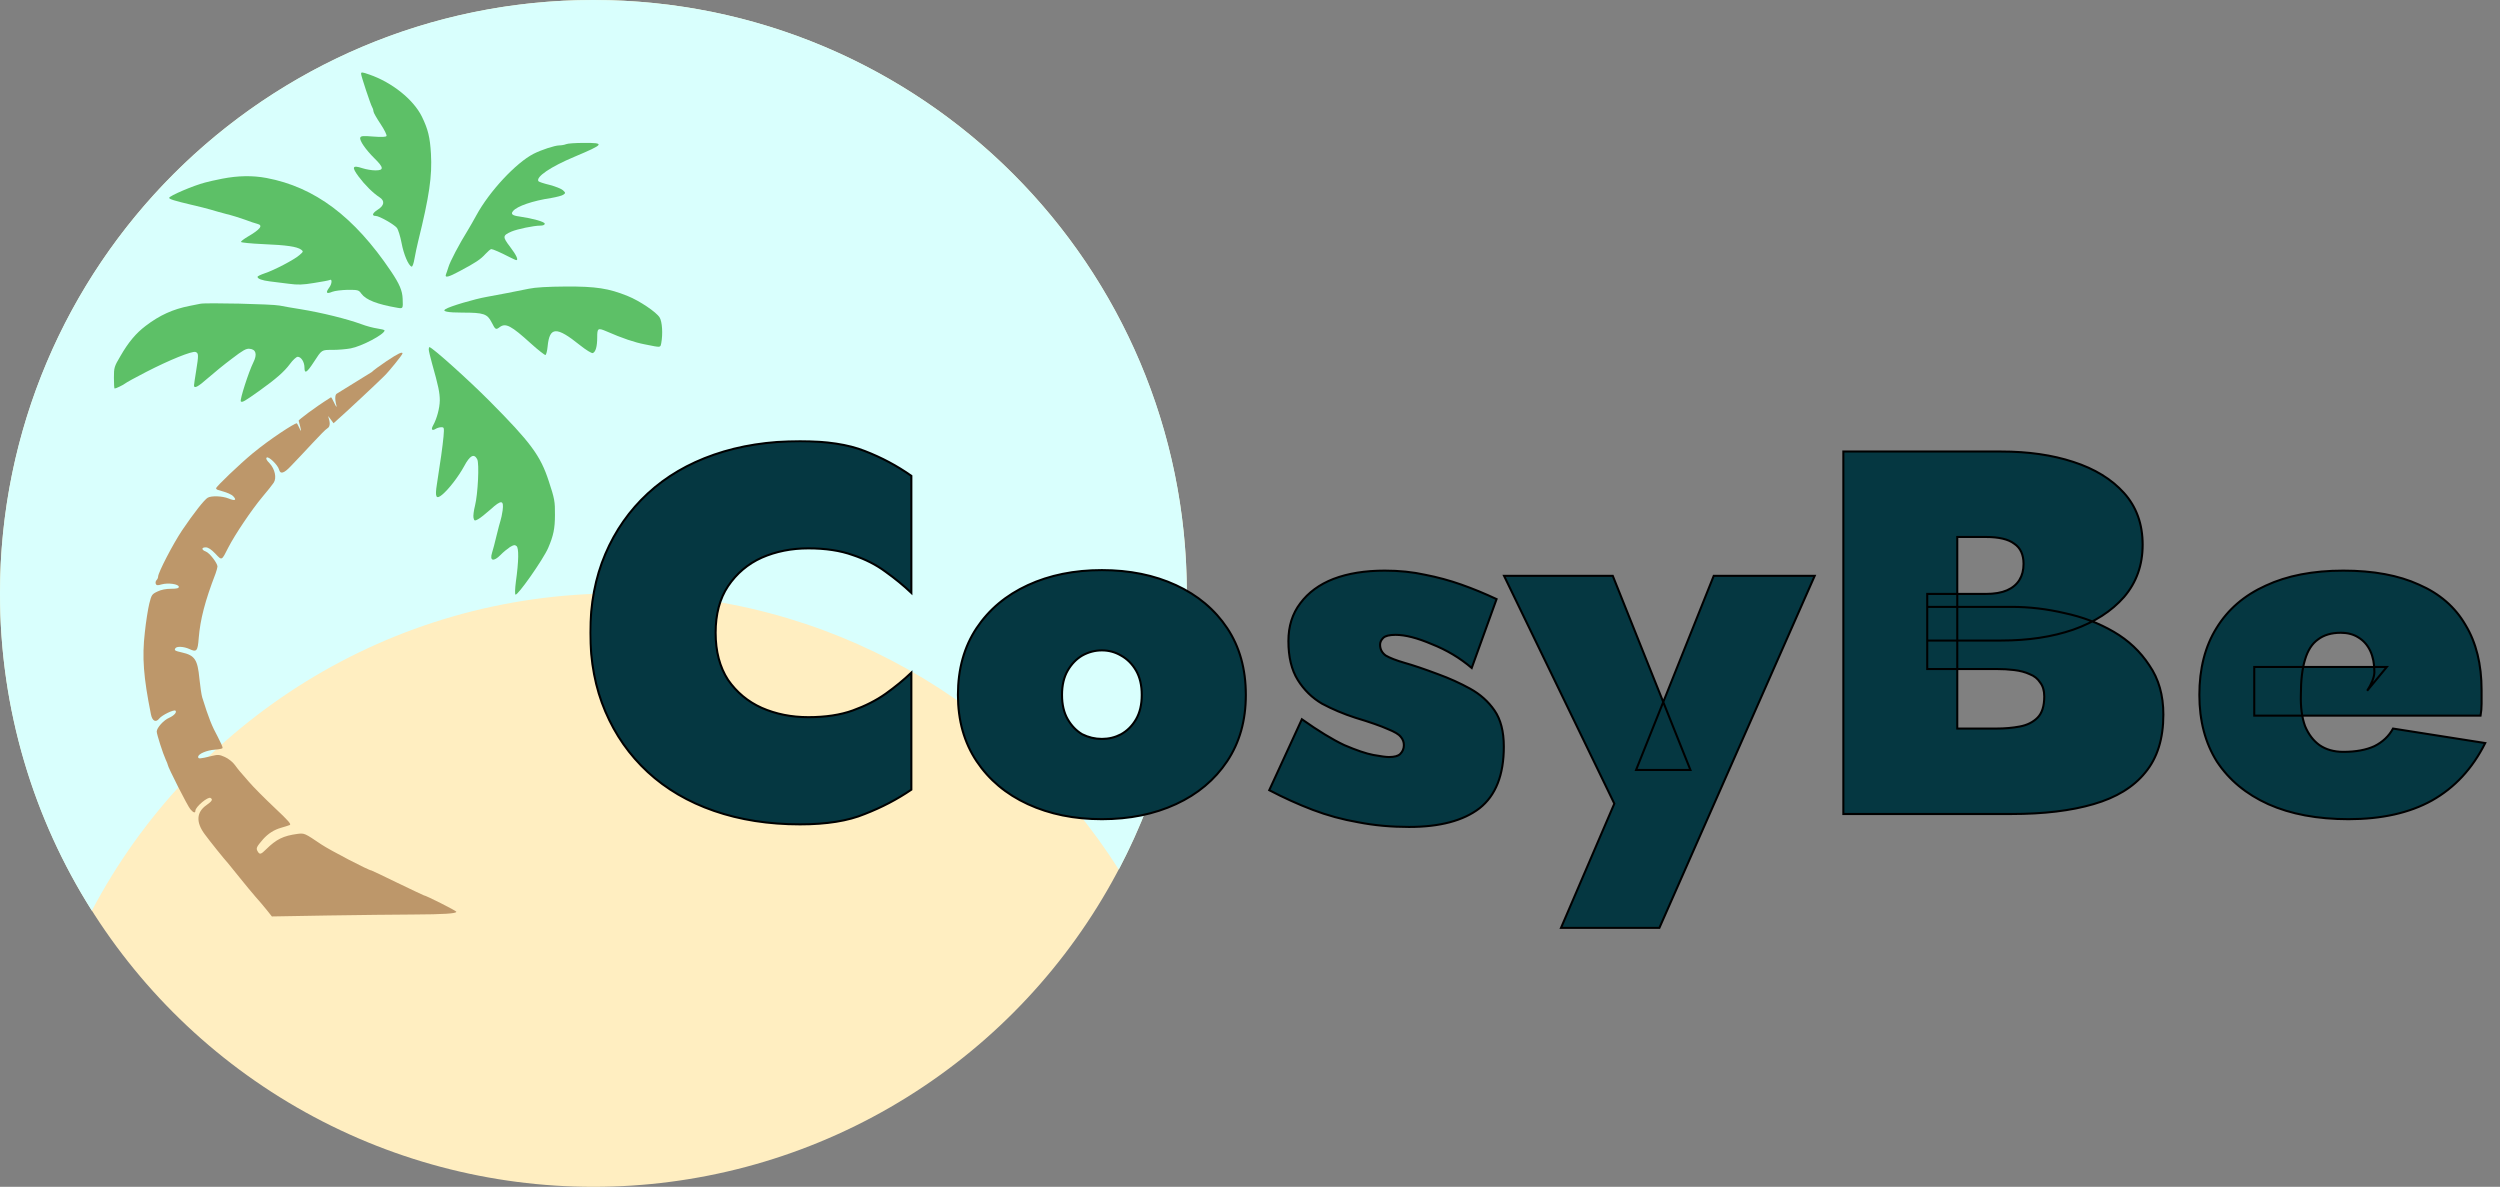
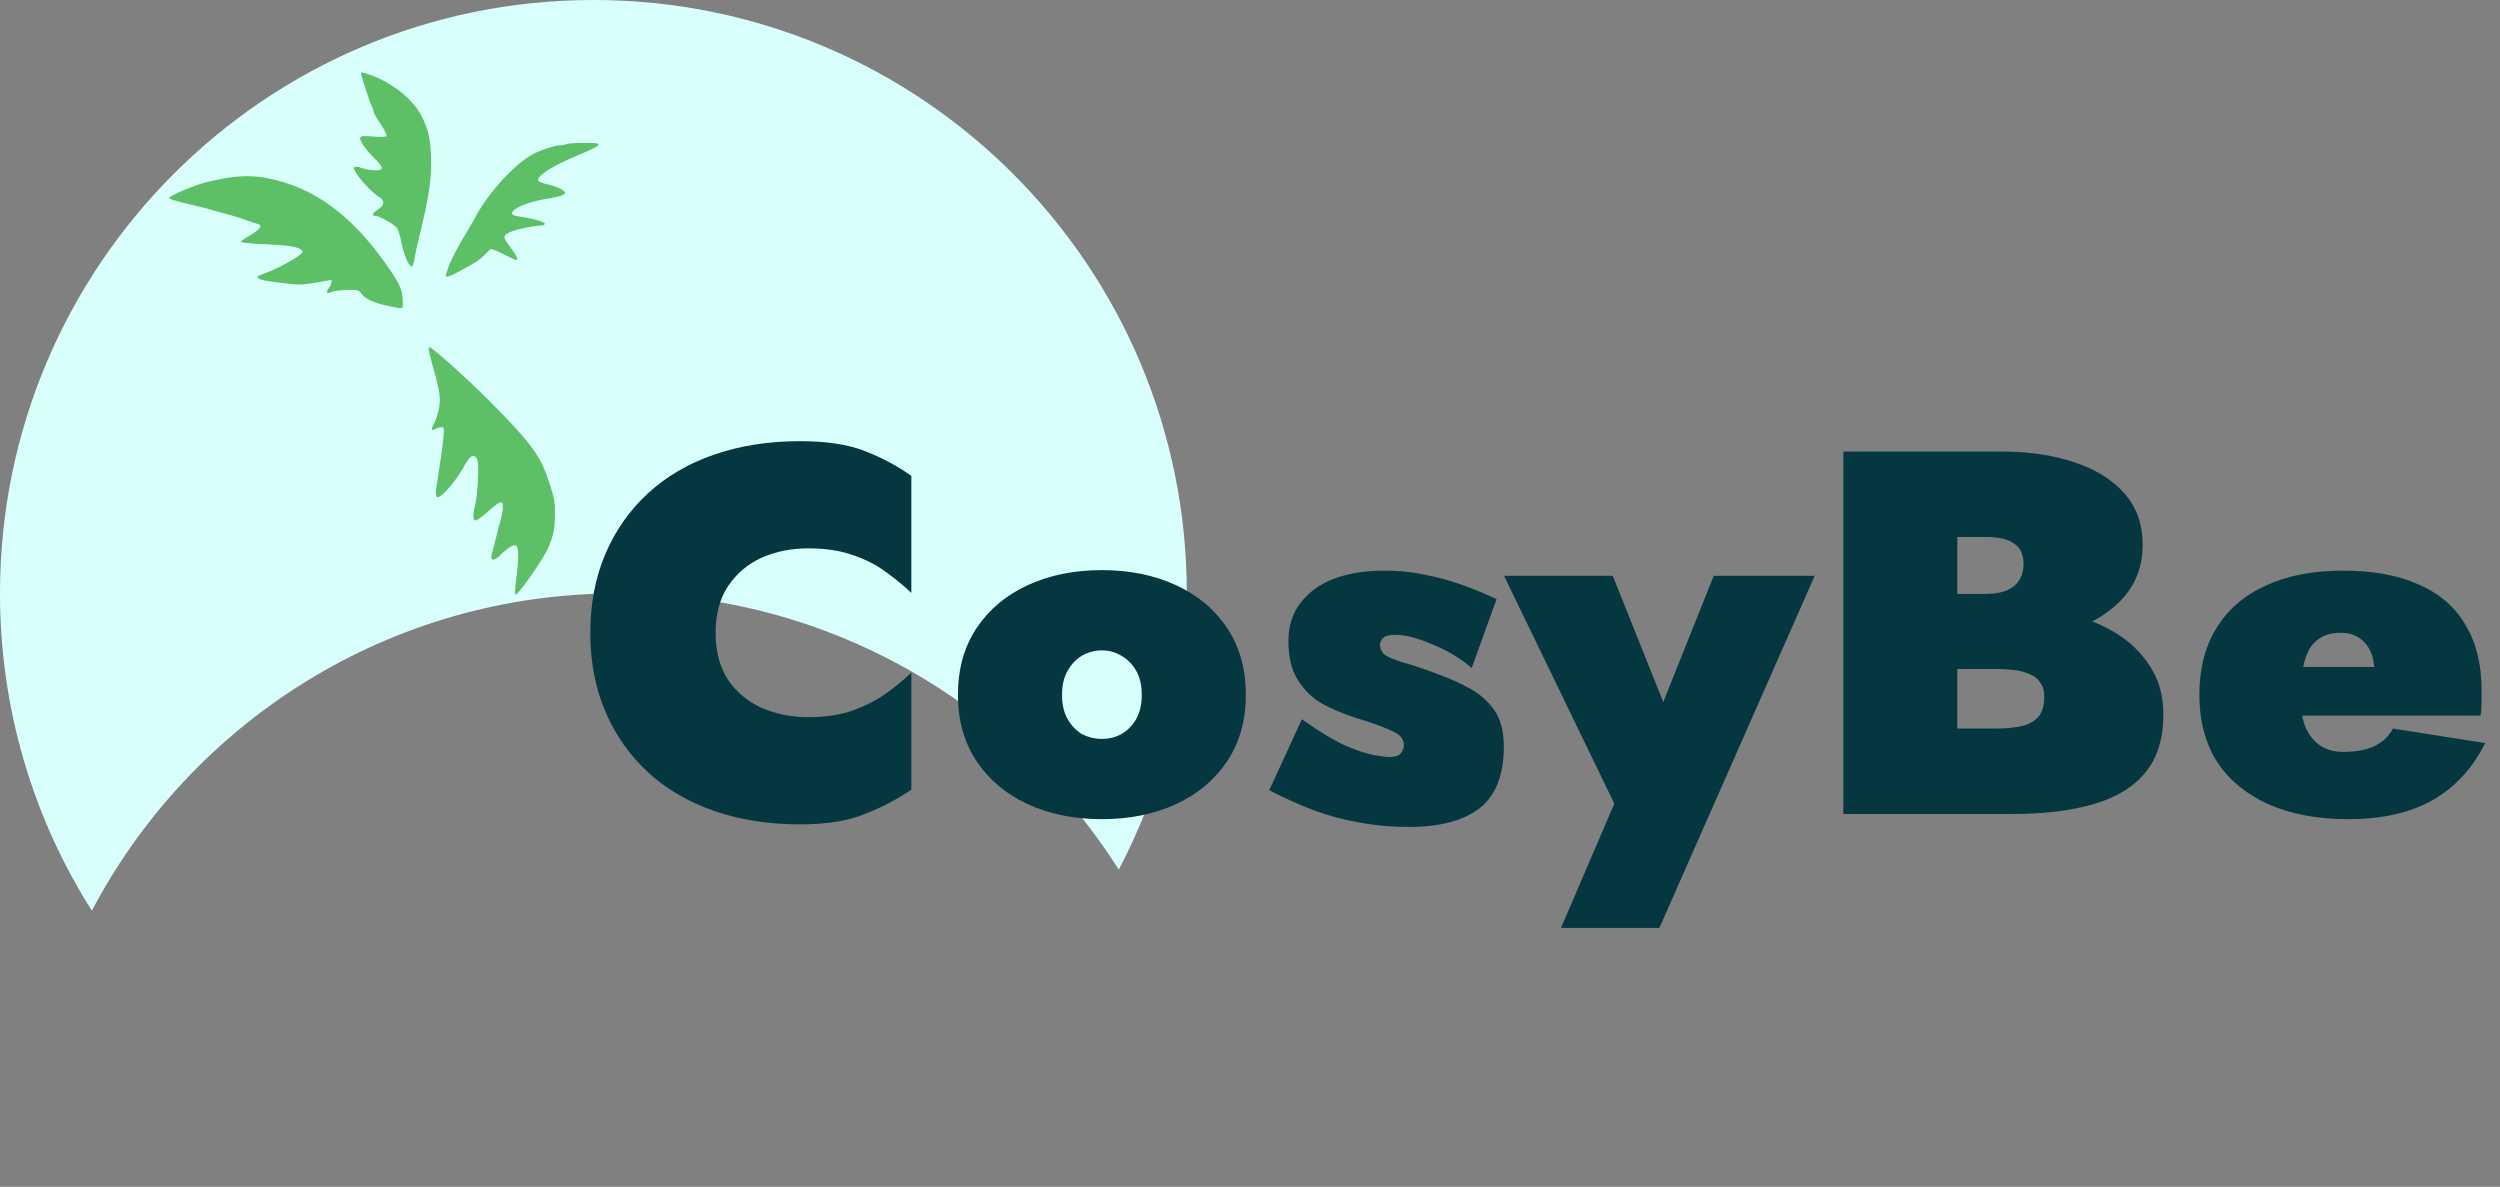
<svg xmlns="http://www.w3.org/2000/svg" width="2414" height="1146" viewBox="0 0 2414 1146" fill="none">
  <rect x="0" y="0" width="2414" height="1146" fill="#808080" stroke="none" />
-   <circle cx="573" cy="573" r="573" fill="#FFEEC1" />
  <path fill-rule="evenodd" clip-rule="evenodd" d="M1080.31 839.641C1122.26 759.996 1146 669.271 1146 573C1146 256.541 889.459 0 573 0C256.541 0 0 256.541 0 573C0 685.674 32.521 790.752 88.689 879.359C184.631 697.197 375.811 573 596 573C799.785 573 978.724 679.382 1080.31 839.641Z" fill="#D9FFFD" />
  <path d="M348.667 71.326C348.667 73.326 357.733 100.66 359.333 103.46C360.133 104.793 360.667 106.66 360.667 107.726C360.667 108.793 363.733 114.126 367.467 119.726C371.2 125.326 373.733 130.526 373.2 131.326C372.667 132.26 368.667 132.526 360.533 131.86C350.533 131.06 348.533 131.193 347.867 132.926C346.933 135.593 353.067 144.526 361.867 153.193C370.667 161.86 370.8 164.526 362.533 164.526C359.2 164.526 353.467 163.593 349.867 162.393C340.133 159.193 339.333 161.193 346.4 170.66C352.267 178.526 360.133 186.393 366.533 190.526C371.867 193.993 371.067 198.526 364.667 202.526C359.467 205.86 358.667 208.526 362.933 208.526C366.133 208.526 380.533 216.66 383.2 219.993C384.533 221.726 386.533 228.26 387.733 234.526C389.733 245.46 394.4 256.526 397.467 257.46C398.267 257.726 399.467 254.393 400.267 249.593C401.067 244.926 402.667 237.593 403.733 233.193C414.667 188.926 417.333 169.993 416.133 148.526C415.2 132.526 413.333 124.793 407.333 112.526C399.2 96.126 378.667 79.593 356.667 71.993C349.467 69.46 348.667 69.46 348.667 71.326Z" fill="#5DC067" />
  <path d="M546.667 139.193C545.2 139.86 542.133 140.393 540 140.393C535.467 140.526 522.8 144.66 515.2 148.526C498.133 157.326 472.533 184.793 460 207.86C457.2 212.926 453.6 219.326 452 221.86C443.333 235.86 434.533 252.526 432.933 258.126C432.133 260.526 431.2 263.593 430.667 264.793C429.2 268.66 432.933 267.726 444.267 261.593C459.333 253.593 464.133 250.393 468.8 245.193C471.2 242.66 473.6 240.526 474.4 240.526C475.867 240.526 483.2 243.726 491.467 247.993C494.933 249.726 498 251.193 498.533 251.193C500.8 251.193 498.667 246.393 492.667 238.526C485.067 228.526 485.2 227.46 493.867 223.593C499.467 221.193 515.467 217.86 521.733 217.86C524.4 217.86 526 217.193 526 215.993C526 214.126 514.4 210.926 501.6 209.06C494.533 208.126 492.933 206.66 495.467 203.726C499.333 199.06 514.4 193.86 532.267 191.193C537.467 190.26 542.8 188.926 544 187.993C546.267 186.393 546.133 186.126 543.6 183.726C542 182.26 536.267 179.993 530.667 178.526C525.067 177.193 520.267 175.593 519.867 174.926C517.333 170.793 531.6 161.06 554.8 151.326C583.6 139.193 584.533 137.86 563.733 137.993C555.733 137.993 548.133 138.526 546.667 139.193Z" fill="#5DC067" />
  <path d="M214.667 172.526C208.133 173.86 200.533 175.46 198 176.26C186.667 179.193 163.333 189.193 163.333 191.06C163.333 192.26 168.4 193.86 185.333 197.86C192 199.326 200 201.46 203.333 202.393C206.667 203.46 213.467 205.326 218.533 206.66C223.6 207.86 231.733 210.393 236.533 212.126C241.334 213.993 246.667 215.726 248.4 216.126C254.4 217.593 251.6 221.326 238.8 228.793C235.467 230.793 232.667 232.926 232.667 233.593C232.667 234.26 242.4 235.193 254.134 235.726C276.667 236.66 286.8 238.126 290.8 241.06C293.067 242.793 292.934 243.06 289.2 246.26C284.134 250.793 264.667 260.926 255.734 263.86C251.867 265.193 248.667 266.66 248.667 267.326C248.667 269.193 253.067 270.793 260.667 271.726C264.667 272.26 272.934 273.193 278.8 273.993C287.6 275.193 292.267 275.06 303.467 273.193C310.934 271.993 317.6 270.793 318.267 270.393C320.934 268.793 320.667 273.993 317.867 277.726C314.134 282.793 315.2 284.126 320.934 281.726C323.334 280.793 330 279.993 335.734 279.86C345.734 279.86 346.4 279.993 348.934 283.593C353.334 289.593 364.267 293.86 383.734 297.193C389.2 298.126 389.2 298.126 388.8 288.526C388.534 280.66 385.734 274.126 377.467 261.86C342 209.193 304 180.66 257.334 171.86C243.867 169.326 229.867 169.593 214.667 172.526Z" fill="#5DC067" />
-   <path d="M510.667 278.793C495.067 281.993 483.2 284.26 470 286.66C458.533 288.66 434.4 295.726 430.133 298.526C426.533 300.66 432.133 301.86 446.667 301.86C467.067 301.86 470.533 303.06 474.667 311.193C478.4 318.526 478.8 318.66 482.533 315.86C488.267 311.593 493.6 314.393 512.667 331.726C519.6 337.993 526 342.926 526.667 342.793C527.467 342.526 528.4 338.793 528.8 334.393C530.667 315.326 537.333 315.06 559.867 333.193C565.867 337.993 571.333 341.326 572.4 340.926C575.2 339.86 576.667 334.526 576.667 325.726C576.667 316.793 577.333 316.393 585.733 319.993C600.667 326.526 612.8 330.66 622.667 332.526C638.8 335.726 637.467 335.86 638.533 331.193C640.133 322.526 639.467 310.66 636.933 306.526C633.733 301.326 617.467 290.393 606.133 285.86C587.733 278.393 575.333 276.526 546.4 276.66C528.8 276.793 516.933 277.46 510.667 278.793Z" fill="#5DC067" />
-   <path d="M193.333 293.326C191.867 293.593 187.333 294.526 183.333 295.326C166.933 298.526 154.133 304.393 140.667 314.66C131.333 321.726 124 330.393 116.267 343.86C110.267 353.993 110 354.926 110 364.793C110 370.526 110.267 375.193 110.667 375.193C111.867 375.193 118.8 371.86 120.667 370.393C121.733 369.46 130.933 364.393 141.067 359.193C163.6 347.593 185.333 338.793 188.8 339.86C191.867 340.926 191.867 342.793 189.333 358.526C188.267 365.06 187.333 371.326 187.333 372.126C187.333 375.593 191.2 373.593 200.8 365.06C206.267 360.26 216.533 351.86 223.867 346.393C234.667 338.126 237.733 336.393 241.067 336.793C247.2 337.326 248.533 342.126 244.667 349.86C240 359.326 231.333 386.393 232.533 387.593C233.867 388.926 236.4 387.326 250.667 377.193C266.533 365.86 274.533 358.793 279.867 351.593C282.8 347.593 286.133 344.526 287.467 344.526C290.8 344.526 294 349.593 294 354.926C294 361.326 296.267 359.993 302.933 349.726C310.933 337.46 310.267 337.86 321.2 337.86C326.533 337.86 334.4 337.193 338.667 336.393C349.333 334.393 371.333 322.793 371.333 319.06C371.333 318.526 368.133 317.726 364.4 317.193C360.533 316.66 353.467 314.793 348.667 312.926C335.067 307.993 311.2 301.993 290 298.526C283.067 297.46 274 295.86 270 295.06C262.667 293.593 198.4 292.126 193.333 293.326Z" fill="#5DC067" />
  <path d="M414 337.46C414 338.66 415.467 344.793 417.2 351.06C423.333 372.793 424.667 379.193 424.667 386.793C424.533 394.126 421.867 404.26 418.133 410.926C416 414.793 417.2 416.26 420.667 414.126C422.133 413.193 424.533 412.526 426.133 412.526C428.933 412.526 428.933 412.926 428.267 421.46C427.467 430.26 425.2 446.66 421.867 467.593C419.867 480.126 421.067 482.526 426.933 477.726C433.333 472.393 442.667 460.26 448.133 450.26C453.733 439.726 457.733 437.593 460.8 443.46C462.933 447.46 461.467 477.06 458.667 488.26C457.467 492.926 456.8 498.26 457.2 499.993C458 503.06 458.267 503.193 461.733 501.326C463.733 500.26 469.067 495.993 473.733 491.86C484.133 482.393 486.667 482.66 485.333 492.926C484.8 496.66 483.867 501.06 483.333 502.526C482.8 503.993 481.067 510.66 479.467 517.193C477.867 523.86 476 531.193 475.2 533.46C472.533 541.726 476.533 542.793 483.467 535.726C485.867 533.193 490 529.86 492.4 528.26C496 526.126 497.067 525.86 498.8 527.326C501.067 529.193 500.933 541.726 498.133 561.726C497.333 567.993 497.067 573.46 497.733 574.126C499.467 575.86 524.667 539.993 529.333 529.06C534.4 517.326 535.867 510.26 535.867 497.193C536 484.26 535.467 481.46 529.867 464.526C521.867 439.993 512.667 427.46 472.533 387.06C452.267 366.66 417.2 335.193 414.667 335.193C414.267 335.193 414 336.126 414 337.46Z" fill="#5DC067" />
-   <path d="M359.067 359.193C360.4 357.726 366.8 353.06 373.334 348.66C384.534 341.193 388.667 339.326 388.667 341.326C388.667 342.526 375.2 359.193 370.934 363.193C366.141 368.039 335.517 396.869 322.087 408.693C310.5 392.693 323.201 409.792 316 413.693C312.8 415.426 292.934 437.726 280.8 450.126C274.134 457.193 270.667 458.126 269.467 453.46C268.4 449.06 259.2 440.126 257.467 441.86C256.534 442.793 257.467 444.526 260.4 447.46C265.467 452.926 267.334 461.593 264.267 466.126C263.2 467.86 258.267 473.993 253.334 479.86C243.067 492.126 227.067 515.86 220.534 528.526C213.867 541.726 214.4 541.46 207.867 534.526C204 530.526 201.067 528.526 198.667 528.526C194.4 528.526 194.4 530.926 198.667 532.526C202.4 533.86 210 543.86 210 547.06C209.867 548.26 209.067 551.326 208.134 553.86C198 580.126 193.334 598.126 191.867 616.26C190.934 628.793 189.867 629.993 182.8 626.66C177.6 624.26 170.534 623.86 169.334 625.993C168 627.993 169.067 628.526 175.6 629.993C188.134 632.793 190.8 636.926 192.534 655.193C193.334 662.926 194.534 670.926 195.2 673.193C201.6 693.726 204.534 700.926 210.4 711.726C213.067 716.793 215.2 721.593 214.934 722.26C214.8 722.926 211.467 723.593 207.6 723.86C199.6 724.393 191.334 727.993 191.334 730.793C191.334 732.926 192.534 732.926 204.934 729.86C210.4 728.526 212 728.66 217.067 730.926C220.4 732.393 224.667 735.726 226.8 738.66C228.934 741.593 230.934 744.126 231.334 744.526C231.734 744.926 235.6 749.46 240 754.526C244.4 759.726 255.734 771.06 265.067 779.86C278.667 792.66 281.6 795.993 279.734 796.66C278.4 797.193 274.667 798.393 271.334 799.326C264.4 801.326 258.934 804.926 254 810.393C247.734 817.726 247.067 818.926 248.667 821.86C250.667 825.46 251.867 825.193 256.934 820.126C266.8 810.393 273.467 807.06 287.334 805.193C294 804.393 294 804.393 310.4 815.459L310.4 815.46C318.8 821.06 356.134 840.526 358.667 840.526C358.934 840.526 370.267 845.86 383.867 852.526C397.467 859.06 408.934 864.526 409.2 864.526C411.067 864.526 440.667 879.46 440.667 880.393C440.667 882.126 428.8 882.926 398.667 883.06C383.334 883.06 346.267 883.593 316.534 883.993L262.534 884.926L257.334 878.393C254.4 874.793 249.734 869.193 246.667 865.86C243.734 862.526 236.8 854.126 231.334 847.326C225.867 840.526 220.667 834.26 220 833.326C217.067 830.26 202.4 811.993 197.734 805.593C189.067 793.993 189.6 784.26 199.334 777.46C204.8 773.593 205.734 771.993 203.334 770.526C200.8 768.926 188.8 779.06 188.667 782.793C188.667 785.326 186.8 784.926 183.867 781.46C181.334 778.793 162 740.526 162 738.526C162 737.993 161.067 735.726 160 733.46C157.334 727.726 151.334 708.926 151.334 706.393C151.334 702.793 158 695.326 163.467 693.06C168.134 690.926 170.934 687.726 169.467 686.26C168.134 684.793 156.4 690.526 153.867 693.726C150.534 697.993 147.067 696.393 145.734 689.726C138.534 653.726 137.067 634.66 139.867 610.526C140.934 600.26 142.934 587.86 144.134 582.926C146.267 574.393 146.667 573.726 152 571.193C155.467 569.46 160.267 568.526 165.067 568.526C170.8 568.526 172.667 567.993 172.667 566.66C172.667 563.993 162.4 562.526 156.134 564.26C152.134 565.46 151.067 565.326 150.4 563.726C150 562.526 150.267 561.06 151.2 560.126C152 559.326 152.667 557.86 152.667 556.793C152.667 552.926 167.2 524.926 176 511.86C187.067 495.46 197.467 482.26 200.667 480.526C204.4 478.526 214.667 478.926 220.667 481.326C226.8 483.86 228.8 483.06 225.467 479.46C223.6 477.326 219.867 475.726 210.4 473.06C209.467 472.793 208.667 472.126 208.667 471.46C208.667 469.86 231.6 447.993 244 437.726C261.467 423.326 284.367 408.693 286.5 408.693C287.567 408.693 294 426.693 288.367 406.16C288.367 405.47 302.879 394.076 319.499 383.693C320.497 383.07 324.109 393.318 325.111 392.693C322.5 383.193 324.242 380.734 325.111 380.193C342.022 369.665 358.367 359.638 359.067 359.193Z" fill="#BD976A" />
  <mask id="path-10-outside-1_112_168" maskUnits="userSpaceOnUse" x="569" y="425" width="1833" height="472" fill="black">
    <rect fill="white" x="569" y="425" width="1833" height="472" />
    <path d="M691 611C691 629 695 644.167 703 656.5C711.333 668.5 722.167 677.5 735.5 683.5C749.167 689.5 764.167 692.5 780.5 692.5C797.167 692.5 811.5 690.333 823.5 686C835.5 681.667 846 676.333 855 670C864.333 663.333 872.667 656.5 880 649.5V762.5C866.333 771.833 851.333 779.667 835 786C819 792.667 798.167 796 772.5 796C742.167 796 714.5 791.667 689.5 783C664.5 774.333 643.167 761.833 625.5 745.5C607.833 729.167 594.167 709.667 584.5 687C574.833 664.333 570 639 570 611C570 583 574.833 557.667 584.5 535C594.167 512.333 607.833 492.833 625.5 476.5C643.167 460.167 664.5 447.667 689.5 439C714.5 430.333 742.167 426 772.5 426C798.167 426 819 429.167 835 435.5C851.333 441.833 866.333 449.833 880 459.5V572.5C872.667 565.5 864.333 558.667 855 552C846 545.333 835.5 540 823.5 536C811.5 531.667 797.167 529.5 780.5 529.5C764.167 529.5 749.167 532.5 735.5 538.5C722.167 544.5 711.333 553.667 703 566C695 578 691 593 691 611ZM924.98 671C924.98 646 930.98 624.5 942.98 606.5C954.98 588.5 971.48 574.667 992.48 565C1013.48 555.333 1037.31 550.5 1063.98 550.5C1090.65 550.5 1114.48 555.333 1135.48 565C1156.48 574.667 1172.98 588.5 1184.98 606.5C1196.98 624.5 1202.98 646 1202.98 671C1202.98 695.667 1196.98 717 1184.98 735C1172.98 753 1156.48 766.833 1135.48 776.5C1114.48 786.167 1090.65 791 1063.98 791C1037.31 791 1013.48 786.167 992.48 776.5C971.48 766.833 954.98 753 942.98 735C930.98 717 924.98 695.667 924.98 671ZM1025.48 671C1025.48 680.333 1027.31 688.167 1030.98 694.5C1034.65 700.833 1039.31 705.667 1044.98 709C1050.98 712 1057.31 713.5 1063.98 713.5C1070.65 713.5 1076.81 712 1082.48 709C1088.48 705.667 1093.31 700.833 1096.98 694.5C1100.65 688.167 1102.48 680.333 1102.48 671C1102.48 661.667 1100.65 653.833 1096.98 647.5C1093.31 641.167 1088.48 636.333 1082.48 633C1076.81 629.667 1070.65 628 1063.98 628C1057.31 628 1050.98 629.667 1044.98 633C1039.31 636.333 1034.65 641.167 1030.98 647.5C1027.31 653.833 1025.48 661.667 1025.48 671ZM1257.09 694.5C1273.09 705.833 1286.75 714.167 1298.09 719.5C1309.75 724.5 1319.09 727.667 1326.09 729C1333.42 730.333 1338.42 731 1341.09 731C1346.42 731 1350.09 730 1352.09 728C1354.42 725.667 1355.59 722.833 1355.59 719.5C1355.59 716.5 1354.59 713.833 1352.59 711.5C1350.92 709.167 1346.75 706.667 1340.09 704C1333.42 701 1322.92 697.333 1308.59 693C1297.25 689.333 1286.59 684.833 1276.59 679.5C1266.92 673.833 1259.09 666.167 1253.09 656.5C1247.09 646.833 1244.09 634.333 1244.09 619C1244.09 604.667 1247.92 592.5 1255.59 582.5C1263.25 572.167 1273.92 564.333 1287.59 559C1301.59 553.667 1318.09 551 1337.09 551C1351.09 551 1364.09 552.333 1376.09 555C1388.09 557.333 1399.75 560.5 1411.09 564.5C1422.42 568.5 1433.75 573.167 1445.09 578.5L1421.09 645C1409.75 635.333 1396.92 627.667 1382.59 622C1368.59 616 1356.92 613 1347.59 613C1341.59 613 1337.59 614 1335.59 616C1333.59 618 1332.59 620.167 1332.59 622.5C1332.59 626.833 1334.42 630.333 1338.09 633C1342.09 635.333 1348.09 637.667 1356.09 640C1364.42 642.333 1375.25 646 1388.59 651C1399.59 655 1409.92 659.667 1419.59 665C1429.25 670.333 1437.09 677.333 1443.09 686C1449.09 694.667 1452.09 706.333 1452.09 721C1452.09 748.333 1444.25 768.167 1428.59 780.5C1412.92 792.5 1390.25 798.5 1360.59 798.5C1343.25 798.5 1326.92 797 1311.59 794C1296.25 791.333 1281.59 787.333 1267.59 782C1253.59 776.667 1239.59 770.333 1225.59 763L1257.09 694.5ZM1752.29 556L1602.29 896H1507.29L1558.79 776L1452.29 556H1557.29L1632.29 743.5H1579.79L1654.79 556H1752.29ZM1860.94 618.5V573.5H1917.44C1925.77 573.5 1932.61 572.333 1937.94 570C1943.27 567.667 1947.27 564.333 1949.94 560C1952.61 555.667 1953.94 550.5 1953.94 544.5C1953.94 535.5 1950.94 529 1944.94 525C1939.27 520.667 1930.11 518.5 1917.44 518.5H1889.94V703.5H1927.44C1935.77 703.5 1943.44 702.833 1950.44 701.5C1957.44 700.167 1963.11 697.333 1967.44 693C1971.77 688.667 1973.94 681.833 1973.94 672.5C1973.94 666.833 1972.61 662.333 1969.94 659C1967.61 655.333 1964.27 652.667 1959.94 651C1955.61 649 1950.61 647.667 1944.94 647C1939.61 646.333 1933.77 646 1927.44 646H1860.94V586H1942.44C1959.44 586 1976.44 588 1993.44 592C2010.77 595.667 2026.61 601.667 2040.94 610C2055.27 618.333 2066.77 629.167 2075.44 642.5C2084.44 655.5 2088.94 671.333 2088.94 690C2088.94 713.333 2083.11 732 2071.44 746C2060.11 760 2043.44 770.167 2021.44 776.5C1999.77 782.833 1973.44 786 1942.44 786H1779.94V436H1932.44C1958.44 436 1981.61 439.333 2001.94 446C2022.61 452.667 2038.94 462.667 2050.94 476C2062.94 489.333 2068.94 506 2068.94 526C2068.94 545.667 2062.94 562.5 2050.94 576.5C2038.94 590.167 2022.61 600.667 2001.94 608C1981.61 615 1958.44 618.5 1932.44 618.5H1860.94ZM2267.71 791C2237.71 791 2211.88 786.167 2190.21 776.5C2168.88 766.833 2152.38 753.167 2140.71 735.5C2129.38 717.5 2123.71 696 2123.71 671C2123.71 645.667 2129.21 624.167 2140.21 606.5C2151.21 588.5 2167.04 574.833 2187.71 565.5C2208.38 555.833 2233.38 551 2262.71 551C2291.71 551 2316.04 555.5 2335.71 564.5C2355.71 573.167 2370.71 586.167 2380.71 603.5C2391.04 620.5 2396.21 641.5 2396.21 666.5C2396.21 670.833 2396.21 675.167 2396.21 679.5C2396.21 683.5 2395.88 687.333 2395.21 691H2176.71V644H2304.71L2285.71 667C2287.71 664 2289.38 660.833 2290.71 657.5C2292.04 654.167 2292.71 651.333 2292.71 649C2292.71 641 2291.38 634.167 2288.71 628.5C2286.04 622.833 2282.21 618.5 2277.21 615.5C2272.54 612.5 2266.88 611 2260.21 611C2251.21 611 2243.88 613.167 2238.21 617.5C2232.54 621.5 2228.38 628 2225.71 637C2223.04 645.667 2221.71 657 2221.71 671C2221.38 682.667 2222.71 692.667 2225.71 701C2229.04 709 2233.71 715.167 2239.71 719.5C2246.04 723.833 2253.71 726 2262.71 726C2274.71 726 2284.71 724.167 2292.71 720.5C2300.71 716.5 2306.71 710.833 2310.71 703.5L2399.71 717.5C2387.38 742.167 2370.21 760.667 2348.21 773C2326.54 785 2299.71 791 2267.71 791Z" />
  </mask>
  <path d="M691 611C691 629 695 644.167 703 656.5C711.333 668.5 722.167 677.5 735.5 683.5C749.167 689.5 764.167 692.5 780.5 692.5C797.167 692.5 811.5 690.333 823.5 686C835.5 681.667 846 676.333 855 670C864.333 663.333 872.667 656.5 880 649.5V762.5C866.333 771.833 851.333 779.667 835 786C819 792.667 798.167 796 772.5 796C742.167 796 714.5 791.667 689.5 783C664.5 774.333 643.167 761.833 625.5 745.5C607.833 729.167 594.167 709.667 584.5 687C574.833 664.333 570 639 570 611C570 583 574.833 557.667 584.5 535C594.167 512.333 607.833 492.833 625.5 476.5C643.167 460.167 664.5 447.667 689.5 439C714.5 430.333 742.167 426 772.5 426C798.167 426 819 429.167 835 435.5C851.333 441.833 866.333 449.833 880 459.5V572.5C872.667 565.5 864.333 558.667 855 552C846 545.333 835.5 540 823.5 536C811.5 531.667 797.167 529.5 780.5 529.5C764.167 529.5 749.167 532.5 735.5 538.5C722.167 544.5 711.333 553.667 703 566C695 578 691 593 691 611ZM924.98 671C924.98 646 930.98 624.5 942.98 606.5C954.98 588.5 971.48 574.667 992.48 565C1013.48 555.333 1037.31 550.5 1063.98 550.5C1090.65 550.5 1114.48 555.333 1135.48 565C1156.48 574.667 1172.98 588.5 1184.98 606.5C1196.98 624.5 1202.98 646 1202.98 671C1202.98 695.667 1196.98 717 1184.98 735C1172.98 753 1156.48 766.833 1135.48 776.5C1114.48 786.167 1090.65 791 1063.98 791C1037.31 791 1013.48 786.167 992.48 776.5C971.48 766.833 954.98 753 942.98 735C930.98 717 924.98 695.667 924.98 671ZM1025.48 671C1025.48 680.333 1027.31 688.167 1030.98 694.5C1034.65 700.833 1039.31 705.667 1044.98 709C1050.98 712 1057.31 713.5 1063.98 713.5C1070.65 713.5 1076.81 712 1082.48 709C1088.48 705.667 1093.31 700.833 1096.98 694.5C1100.65 688.167 1102.48 680.333 1102.48 671C1102.48 661.667 1100.65 653.833 1096.98 647.5C1093.31 641.167 1088.48 636.333 1082.48 633C1076.81 629.667 1070.65 628 1063.98 628C1057.31 628 1050.98 629.667 1044.98 633C1039.31 636.333 1034.65 641.167 1030.98 647.5C1027.31 653.833 1025.48 661.667 1025.48 671ZM1257.09 694.5C1273.09 705.833 1286.75 714.167 1298.09 719.5C1309.75 724.5 1319.09 727.667 1326.09 729C1333.42 730.333 1338.42 731 1341.09 731C1346.42 731 1350.09 730 1352.09 728C1354.42 725.667 1355.59 722.833 1355.59 719.5C1355.59 716.5 1354.59 713.833 1352.59 711.5C1350.92 709.167 1346.75 706.667 1340.09 704C1333.42 701 1322.92 697.333 1308.59 693C1297.25 689.333 1286.59 684.833 1276.59 679.5C1266.92 673.833 1259.09 666.167 1253.09 656.5C1247.09 646.833 1244.09 634.333 1244.09 619C1244.09 604.667 1247.92 592.5 1255.59 582.5C1263.25 572.167 1273.92 564.333 1287.59 559C1301.59 553.667 1318.09 551 1337.09 551C1351.09 551 1364.09 552.333 1376.09 555C1388.09 557.333 1399.75 560.5 1411.09 564.5C1422.42 568.5 1433.75 573.167 1445.09 578.5L1421.09 645C1409.75 635.333 1396.92 627.667 1382.59 622C1368.59 616 1356.92 613 1347.59 613C1341.59 613 1337.59 614 1335.59 616C1333.59 618 1332.59 620.167 1332.59 622.5C1332.59 626.833 1334.42 630.333 1338.09 633C1342.09 635.333 1348.09 637.667 1356.09 640C1364.42 642.333 1375.25 646 1388.59 651C1399.59 655 1409.92 659.667 1419.59 665C1429.25 670.333 1437.09 677.333 1443.09 686C1449.09 694.667 1452.09 706.333 1452.09 721C1452.09 748.333 1444.25 768.167 1428.59 780.5C1412.92 792.5 1390.25 798.5 1360.59 798.5C1343.25 798.5 1326.92 797 1311.59 794C1296.25 791.333 1281.59 787.333 1267.59 782C1253.59 776.667 1239.59 770.333 1225.59 763L1257.09 694.5ZM1752.29 556L1602.29 896H1507.29L1558.79 776L1452.29 556H1557.29L1632.29 743.5H1579.79L1654.79 556H1752.29ZM1860.94 618.5V573.5H1917.44C1925.77 573.5 1932.61 572.333 1937.94 570C1943.27 567.667 1947.27 564.333 1949.94 560C1952.61 555.667 1953.94 550.5 1953.94 544.5C1953.94 535.5 1950.94 529 1944.94 525C1939.27 520.667 1930.11 518.5 1917.44 518.5H1889.94V703.5H1927.44C1935.77 703.5 1943.44 702.833 1950.44 701.5C1957.44 700.167 1963.11 697.333 1967.44 693C1971.77 688.667 1973.94 681.833 1973.94 672.5C1973.94 666.833 1972.61 662.333 1969.94 659C1967.61 655.333 1964.27 652.667 1959.94 651C1955.61 649 1950.61 647.667 1944.94 647C1939.61 646.333 1933.77 646 1927.44 646H1860.94V586H1942.44C1959.44 586 1976.44 588 1993.44 592C2010.77 595.667 2026.61 601.667 2040.94 610C2055.27 618.333 2066.77 629.167 2075.44 642.5C2084.44 655.5 2088.94 671.333 2088.94 690C2088.94 713.333 2083.11 732 2071.44 746C2060.11 760 2043.44 770.167 2021.44 776.5C1999.77 782.833 1973.44 786 1942.44 786H1779.94V436H1932.44C1958.44 436 1981.61 439.333 2001.94 446C2022.61 452.667 2038.94 462.667 2050.94 476C2062.94 489.333 2068.94 506 2068.94 526C2068.94 545.667 2062.94 562.5 2050.94 576.5C2038.94 590.167 2022.61 600.667 2001.94 608C1981.61 615 1958.44 618.5 1932.44 618.5H1860.94ZM2267.71 791C2237.71 791 2211.88 786.167 2190.21 776.5C2168.88 766.833 2152.38 753.167 2140.71 735.5C2129.38 717.5 2123.71 696 2123.71 671C2123.71 645.667 2129.21 624.167 2140.21 606.5C2151.21 588.5 2167.04 574.833 2187.71 565.5C2208.38 555.833 2233.38 551 2262.71 551C2291.71 551 2316.04 555.5 2335.71 564.5C2355.71 573.167 2370.71 586.167 2380.71 603.5C2391.04 620.5 2396.21 641.5 2396.21 666.5C2396.21 670.833 2396.21 675.167 2396.21 679.5C2396.21 683.5 2395.88 687.333 2395.21 691H2176.71V644H2304.71L2285.71 667C2287.71 664 2289.38 660.833 2290.71 657.5C2292.04 654.167 2292.71 651.333 2292.71 649C2292.71 641 2291.38 634.167 2288.71 628.5C2286.04 622.833 2282.21 618.5 2277.21 615.5C2272.54 612.5 2266.88 611 2260.21 611C2251.21 611 2243.88 613.167 2238.21 617.5C2232.54 621.5 2228.38 628 2225.71 637C2223.04 645.667 2221.71 657 2221.71 671C2221.38 682.667 2222.71 692.667 2225.71 701C2229.04 709 2233.71 715.167 2239.71 719.5C2246.04 723.833 2253.71 726 2262.71 726C2274.71 726 2284.71 724.167 2292.71 720.5C2300.71 716.5 2306.71 710.833 2310.71 703.5L2399.71 717.5C2387.38 742.167 2370.21 760.667 2348.21 773C2326.54 785 2299.71 791 2267.71 791Z" fill="#053741" />
-   <path d="M703 656.5L702.161 657.044L702.17 657.057L702.179 657.07L703 656.5ZM735.5 683.5L735.09 684.412L735.098 684.416L735.5 683.5ZM823.5 686L823.16 685.059L823.16 685.059L823.5 686ZM855 670L855.576 670.818L855.581 670.814L855 670ZM880 649.5H881V647.163L879.31 648.777L880 649.5ZM880 762.5L880.564 763.326L881 763.028V762.5H880ZM835 786L834.638 785.068L834.627 785.072L834.615 785.077L835 786ZM689.5 783L689.828 782.055L689.828 782.055L689.5 783ZM625.5 745.5L624.821 746.234L624.821 746.234L625.5 745.5ZM584.5 687L585.42 686.608L585.42 686.608L584.5 687ZM625.5 476.5L626.179 477.234L626.179 477.234L625.5 476.5ZM689.5 439L689.828 439.945L689.828 439.945L689.5 439ZM835 435.5L834.632 436.43L834.638 436.432L835 435.5ZM880 459.5H881V458.982L880.577 458.684L880 459.5ZM880 572.5L879.31 573.223L881 574.837V572.5H880ZM855 552L854.405 552.804L854.412 552.809L854.419 552.814L855 552ZM823.5 536L823.16 536.941L823.172 536.945L823.184 536.949L823.5 536ZM735.5 538.5L735.098 537.584L735.09 537.588L735.5 538.5ZM703 566L702.171 565.44L702.168 565.445L703 566ZM690 611C690 629.15 694.034 644.516 702.161 657.044L703.839 655.956C695.966 643.818 692 628.85 692 611H690ZM702.179 657.07C710.616 669.22 721.591 678.338 735.09 684.412L735.91 682.588C722.742 676.662 712.051 667.78 703.821 655.93L702.179 657.07ZM735.098 684.416C748.903 690.476 764.041 693.5 780.5 693.5V691.5C764.292 691.5 749.43 688.524 735.902 682.584L735.098 684.416ZM780.5 693.5C797.249 693.5 811.703 691.323 823.84 686.941L823.16 685.059C811.297 689.343 797.084 691.5 780.5 691.5V693.5ZM823.84 686.941C835.91 682.582 846.492 677.21 855.576 670.818L854.425 669.182C845.508 675.457 835.09 680.752 823.16 685.059L823.84 686.941ZM855.581 670.814C864.948 664.123 873.319 657.26 880.69 650.223L879.31 648.777C872.015 655.74 863.719 662.544 854.419 669.186L855.581 670.814ZM879 649.5V762.5H881V649.5H879ZM879.436 761.674C865.836 770.962 850.905 778.76 834.638 785.068L835.362 786.932C851.762 780.573 866.831 772.705 880.564 763.326L879.436 761.674ZM834.615 785.077C818.781 791.675 798.092 795 772.5 795V797C798.241 797 819.219 793.659 835.385 786.923L834.615 785.077ZM772.5 795C742.262 795 714.708 790.68 689.828 782.055L689.172 783.945C714.292 792.653 742.071 797 772.5 797V795ZM689.828 782.055C664.945 773.429 643.734 760.996 626.179 744.766L624.821 746.234C642.599 762.67 664.055 775.238 689.172 783.945L689.828 782.055ZM626.179 744.766C608.618 728.53 595.033 709.148 585.42 686.608L583.58 687.392C593.301 710.185 607.048 729.803 624.821 746.234L626.179 744.766ZM585.42 686.608C575.813 664.081 571 638.883 571 611H569C569 639.117 573.854 664.586 583.58 687.392L585.42 686.608ZM571 611C571 583.117 575.813 557.919 585.42 535.392L583.58 534.608C573.854 557.414 569 582.883 569 611H571ZM585.42 535.392C595.033 512.852 608.618 493.47 626.179 477.234L624.821 475.766C607.048 492.197 593.301 511.815 583.58 534.608L585.42 535.392ZM626.179 477.234C643.734 461.004 664.945 448.571 689.828 439.945L689.172 438.055C664.055 446.762 642.599 459.33 624.821 475.766L626.179 477.234ZM689.828 439.945C714.708 431.32 742.262 427 772.5 427V425C742.071 425 714.292 429.347 689.172 438.055L689.828 439.945ZM772.5 427C798.097 427 818.792 430.16 834.632 436.43L835.368 434.57C819.208 428.174 798.237 425 772.5 425V427ZM834.638 436.432C850.899 442.737 865.826 450.699 879.423 460.316L880.577 458.684C866.841 448.967 851.768 440.929 835.362 434.568L834.638 436.432ZM879 459.5V572.5H881V459.5H879ZM880.69 571.777C873.319 564.74 864.948 557.877 855.581 551.186L854.419 552.814C863.719 559.456 872.015 566.26 879.31 573.223L880.69 571.777ZM855.595 551.196C846.5 544.459 835.904 539.08 823.816 535.051L823.184 536.949C835.096 540.92 845.5 546.207 854.405 552.804L855.595 551.196ZM823.84 535.059C811.703 530.677 797.249 528.5 780.5 528.5V530.5C797.084 530.5 811.297 532.657 823.16 536.941L823.84 535.059ZM780.5 528.5C764.041 528.5 748.903 531.524 735.098 537.584L735.902 539.416C749.43 533.476 764.292 530.5 780.5 530.5V528.5ZM735.09 537.588C721.584 543.666 710.607 552.956 702.171 565.44L703.829 566.56C712.06 554.378 722.75 545.334 735.91 539.412L735.09 537.588ZM702.168 565.445C694.034 577.646 690 592.852 690 611H692C692 593.148 695.966 578.354 703.832 566.555L702.168 565.445ZM942.98 606.5L942.148 605.945L942.148 605.945L942.98 606.5ZM992.48 565L992.062 564.092L992.062 564.092L992.48 565ZM1135.48 565L1135.9 564.092L1135.9 564.092L1135.48 565ZM1184.98 606.5L1185.81 605.945L1185.81 605.945L1184.98 606.5ZM1184.98 735L1184.15 734.445L1184.15 734.445L1184.98 735ZM1135.48 776.5L1135.9 777.408L1135.9 777.408L1135.48 776.5ZM992.48 776.5L992.062 777.408L992.48 776.5ZM942.98 735L942.148 735.555L942.148 735.555L942.98 735ZM1030.98 694.5L1031.85 693.999L1031.85 693.999L1030.98 694.5ZM1044.98 709L1044.47 709.862L1044.5 709.879L1044.53 709.894L1044.98 709ZM1082.48 709L1082.95 709.884L1082.96 709.879L1082.97 709.874L1082.48 709ZM1096.98 694.5L1096.12 693.999L1096.12 693.999L1096.98 694.5ZM1082.48 633L1081.97 633.862L1081.98 633.868L1081.99 633.874L1082.48 633ZM1044.98 633L1044.49 632.126L1044.48 632.132L1044.47 632.138L1044.98 633ZM925.98 671C925.98 646.166 931.938 624.866 943.813 607.055L942.148 605.945C930.023 624.134 923.98 645.834 923.98 671H925.98ZM943.813 607.055C955.703 589.219 972.055 575.503 992.899 565.908L992.062 564.092C970.906 573.83 954.258 587.781 942.148 605.945L943.813 607.055ZM992.899 565.908C1013.75 556.311 1037.44 551.5 1063.98 551.5V549.5C1037.19 549.5 1013.21 554.356 992.062 564.092L992.899 565.908ZM1063.98 551.5C1090.52 551.5 1114.21 556.311 1135.06 565.908L1135.9 564.092C1114.75 554.356 1090.77 549.5 1063.98 549.5V551.5ZM1135.06 565.908C1155.91 575.503 1172.26 589.219 1184.15 607.055L1185.81 605.945C1173.7 587.781 1157.05 573.83 1135.9 564.092L1135.06 565.908ZM1184.15 607.055C1196.02 624.866 1201.98 646.166 1201.98 671H1203.98C1203.98 645.834 1197.94 624.134 1185.81 605.945L1184.15 607.055ZM1201.98 671C1201.98 695.498 1196.02 716.632 1184.15 734.445L1185.81 735.555C1197.94 717.368 1203.98 695.836 1203.98 671H1201.98ZM1184.15 734.445C1172.26 752.281 1155.91 765.997 1135.06 775.592L1135.9 777.408C1157.05 767.67 1173.7 753.719 1185.81 735.555L1184.15 734.445ZM1135.06 775.592C1114.21 785.189 1090.52 790 1063.98 790V792C1090.77 792 1114.75 787.144 1135.9 777.408L1135.06 775.592ZM1063.98 790C1037.44 790 1013.75 785.189 992.899 775.592L992.062 777.408C1013.21 787.144 1037.19 792 1063.98 792V790ZM992.899 775.592C972.055 765.997 955.703 752.281 943.813 734.445L942.148 735.555C954.258 753.719 970.906 767.67 992.062 777.408L992.899 775.592ZM943.813 734.445C931.937 716.632 925.98 695.498 925.98 671H923.98C923.98 695.836 930.024 717.368 942.148 735.555L943.813 734.445ZM1024.48 671C1024.48 680.462 1026.34 688.479 1030.12 695.001L1031.85 693.999C1028.29 687.854 1026.48 680.205 1026.48 671H1024.48ZM1030.12 695.001C1033.86 701.466 1038.64 706.432 1044.47 709.862L1045.49 708.138C1039.99 704.902 1035.44 700.2 1031.85 693.999L1030.12 695.001ZM1044.53 709.894C1050.67 712.963 1057.16 714.5 1063.98 714.5V712.5C1057.47 712.5 1051.29 711.037 1045.43 708.106L1044.53 709.894ZM1063.98 714.5C1070.8 714.5 1077.13 712.963 1082.95 709.884L1082.01 708.116C1076.5 711.037 1070.49 712.5 1063.98 712.5V714.5ZM1082.97 709.874C1089.13 706.447 1094.09 701.48 1097.85 695.001L1096.12 693.999C1092.53 700.187 1087.83 704.886 1081.99 708.126L1082.97 709.874ZM1097.85 695.001C1101.62 688.479 1103.48 680.462 1103.48 671H1101.48C1101.48 680.205 1099.67 687.854 1096.12 693.999L1097.85 695.001ZM1103.48 671C1103.48 661.538 1101.62 653.521 1097.85 646.999L1096.12 648.001C1099.67 654.146 1101.48 661.795 1101.48 671H1103.48ZM1097.85 646.999C1094.09 640.52 1089.13 635.553 1082.97 632.126L1081.99 633.874C1087.83 637.114 1092.53 641.813 1096.12 648.001L1097.85 646.999ZM1082.99 632.138C1077.16 628.713 1070.82 627 1063.98 627V629C1070.47 629 1076.46 630.62 1081.97 633.862L1082.99 632.138ZM1063.98 627C1057.14 627 1050.64 628.713 1044.49 632.126L1045.47 633.874C1051.32 630.621 1057.49 629 1063.98 629V627ZM1044.47 632.138C1038.64 635.568 1033.86 640.534 1030.12 646.999L1031.85 648.001C1035.44 641.8 1039.99 637.098 1045.49 633.862L1044.47 632.138ZM1030.12 646.999C1026.34 653.521 1024.48 661.538 1024.48 671H1026.48C1026.48 661.795 1028.29 654.146 1031.85 648.001L1030.12 646.999ZM1257.09 694.5L1257.66 693.684L1256.68 692.988L1256.18 694.082L1257.09 694.5ZM1298.09 719.5L1297.66 720.405L1297.68 720.412L1297.69 720.419L1298.09 719.5ZM1326.09 729L1325.9 729.982L1325.91 729.984L1326.09 729ZM1352.09 728L1351.38 727.293L1351.38 727.293L1352.09 728ZM1352.59 711.5L1351.77 712.081L1351.8 712.117L1351.83 712.151L1352.59 711.5ZM1340.09 704L1339.68 704.912L1339.69 704.921L1339.71 704.928L1340.09 704ZM1308.59 693L1308.28 693.951L1308.29 693.954L1308.3 693.957L1308.59 693ZM1276.59 679.5L1276.08 680.363L1276.1 680.373L1276.12 680.382L1276.59 679.5ZM1253.09 656.5L1252.24 657.027L1252.24 657.027L1253.09 656.5ZM1255.59 582.5L1256.38 583.108L1256.38 583.102L1256.39 583.096L1255.59 582.5ZM1287.59 559L1287.23 558.065L1287.22 558.068L1287.59 559ZM1376.09 555L1375.87 555.976L1375.88 555.979L1375.9 555.982L1376.09 555ZM1411.09 564.5L1410.75 565.443L1410.75 565.443L1411.09 564.5ZM1445.09 578.5L1446.03 578.839L1446.34 577.983L1445.51 577.595L1445.09 578.5ZM1421.09 645L1420.44 645.761L1421.54 646.698L1422.03 645.339L1421.09 645ZM1382.59 622L1382.19 622.919L1382.21 622.925L1382.22 622.93L1382.59 622ZM1335.59 616L1336.29 616.707L1336.29 616.707L1335.59 616ZM1338.09 633L1337.5 633.809L1337.54 633.838L1337.58 633.864L1338.09 633ZM1356.09 640L1355.81 640.96L1355.82 640.963L1356.09 640ZM1388.59 651L1388.23 651.936L1388.24 651.94L1388.59 651ZM1419.59 665L1420.07 664.124L1420.07 664.124L1419.59 665ZM1443.09 686L1442.26 686.569L1442.26 686.569L1443.09 686ZM1428.59 780.5L1429.19 781.294L1429.2 781.286L1428.59 780.5ZM1311.59 794L1311.78 793.019L1311.77 793.017L1311.76 793.015L1311.59 794ZM1267.59 782L1267.94 781.066L1267.94 781.066L1267.59 782ZM1225.59 763L1224.68 762.582L1224.28 763.445L1225.12 763.886L1225.59 763ZM1256.51 695.316C1272.53 706.667 1286.25 715.037 1297.66 720.405L1298.51 718.595C1287.25 713.297 1273.64 705 1257.66 693.684L1256.51 695.316ZM1297.69 720.419C1309.38 725.429 1318.79 728.629 1325.9 729.982L1326.27 728.018C1319.38 726.704 1310.12 723.571 1298.48 718.581L1297.69 720.419ZM1325.91 729.984C1333.23 731.315 1338.32 732 1341.09 732V730C1338.52 730 1333.61 729.351 1326.26 728.016L1325.91 729.984ZM1341.09 732C1346.47 732 1350.5 731.004 1352.79 728.707L1351.38 727.293C1349.68 728.996 1346.36 730 1341.09 730V732ZM1352.79 728.707C1355.32 726.184 1356.59 723.096 1356.59 719.5H1354.59C1354.59 722.571 1353.52 725.149 1351.38 727.293L1352.79 728.707ZM1356.59 719.5C1356.59 716.255 1355.5 713.359 1353.35 710.849L1351.83 712.151C1353.68 714.308 1354.59 716.745 1354.59 719.5H1356.59ZM1353.4 710.919C1352.45 709.589 1350.86 708.296 1348.73 707.018C1346.58 705.73 1343.82 704.416 1340.46 703.072L1339.71 704.928C1343.02 706.25 1345.67 707.52 1347.7 708.732C1349.73 709.954 1351.06 711.078 1351.77 712.081L1353.4 710.919ZM1340.5 703.088C1333.77 700.06 1323.22 696.379 1308.88 692.043L1308.3 693.957C1322.62 698.288 1333.07 701.94 1339.68 704.912L1340.5 703.088ZM1308.89 692.049C1297.61 688.399 1287 683.922 1277.06 678.618L1276.12 680.382C1286.17 685.745 1296.89 690.268 1308.28 693.951L1308.89 692.049ZM1277.09 678.637C1267.57 673.054 1259.85 665.503 1253.94 655.973L1252.24 657.027C1258.32 666.83 1266.27 674.613 1276.08 680.363L1277.09 678.637ZM1253.94 655.973C1248.06 646.51 1245.09 634.21 1245.09 619H1243.09C1243.09 634.457 1246.11 647.156 1252.24 657.027L1253.94 655.973ZM1245.09 619C1245.09 604.855 1248.86 592.91 1256.38 583.108L1254.79 581.892C1246.97 592.09 1243.09 604.478 1243.09 619H1245.09ZM1256.39 583.096C1263.93 572.934 1274.43 565.206 1287.95 559.932L1287.22 558.068C1273.41 563.46 1262.58 571.399 1254.78 581.904L1256.39 583.096ZM1287.94 559.934C1301.8 554.654 1318.18 552 1337.09 552V550C1318 550 1301.37 552.679 1287.23 558.065L1287.94 559.934ZM1337.09 552C1351.02 552 1363.95 553.327 1375.87 555.976L1376.3 554.024C1364.22 551.339 1351.15 550 1337.09 550V552ZM1375.9 555.982C1387.85 558.306 1399.47 561.46 1410.75 565.443L1411.42 563.557C1400.04 559.54 1388.32 556.361 1376.28 554.018L1375.9 555.982ZM1410.75 565.443C1422.05 569.431 1433.36 574.085 1444.66 579.405L1445.51 577.595C1434.15 572.248 1422.79 567.569 1411.42 563.557L1410.75 565.443ZM1444.15 578.161L1420.15 644.661L1422.03 645.339L1446.03 578.839L1444.15 578.161ZM1421.73 644.239C1410.31 634.499 1397.39 626.776 1382.95 621.07L1382.22 622.93C1396.45 628.558 1409.19 636.168 1420.44 645.761L1421.73 644.239ZM1382.98 621.081C1368.92 615.057 1357.11 612 1347.59 612V614C1356.72 614 1368.25 616.943 1382.19 622.919L1382.98 621.081ZM1347.59 612C1344.54 612 1341.95 612.253 1339.84 612.78C1337.74 613.305 1336.05 614.119 1334.88 615.293L1336.29 616.707C1337.12 615.881 1338.43 615.195 1340.33 614.72C1342.22 614.247 1344.63 614 1347.59 614V612ZM1334.88 615.293C1332.73 617.438 1331.59 619.847 1331.59 622.5H1333.59C1333.59 620.486 1334.44 618.562 1336.29 616.707L1334.88 615.293ZM1331.59 622.5C1331.59 627.17 1333.59 630.964 1337.5 633.809L1338.67 632.191C1335.25 629.703 1333.59 626.496 1333.59 622.5H1331.59ZM1337.58 633.864C1341.69 636.259 1347.78 638.619 1355.81 640.96L1356.37 639.04C1348.39 636.714 1342.48 634.408 1338.59 632.136L1337.58 633.864ZM1355.82 640.963C1364.11 643.285 1374.91 646.941 1388.23 651.936L1388.94 650.064C1375.59 645.059 1364.73 641.381 1356.36 639.037L1355.82 640.963ZM1388.24 651.94C1399.2 655.923 1409.48 660.569 1419.1 665.876L1420.07 664.124C1410.35 658.765 1399.97 654.077 1388.93 650.06L1388.24 651.94ZM1419.1 665.876C1428.64 671.138 1436.36 678.036 1442.26 686.569L1443.91 685.431C1437.82 676.631 1429.86 669.529 1420.07 664.124L1419.1 665.876ZM1442.26 686.569C1448.11 695.015 1451.09 706.46 1451.09 721H1453.09C1453.09 706.207 1450.06 694.319 1443.91 685.431L1442.26 686.569ZM1451.09 721C1451.09 748.148 1443.31 767.635 1427.97 779.714L1429.2 781.286C1445.19 768.699 1453.09 748.519 1453.09 721H1451.09ZM1427.98 779.706C1412.55 791.52 1390.14 797.5 1360.59 797.5V799.5C1390.37 799.5 1413.28 793.48 1429.19 781.294L1427.98 779.706ZM1360.59 797.5C1343.31 797.5 1327.04 796.005 1311.78 793.019L1311.39 794.981C1326.8 797.995 1343.2 799.5 1360.59 799.5V797.5ZM1311.76 793.015C1296.48 790.359 1281.88 786.375 1267.94 781.066L1267.23 782.934C1281.29 788.291 1296.02 792.308 1311.41 794.985L1311.76 793.015ZM1267.94 781.066C1253.98 775.747 1240.02 769.43 1226.05 762.114L1225.12 763.886C1239.16 771.237 1253.19 777.586 1267.23 782.934L1267.94 781.066ZM1226.49 763.418L1257.99 694.918L1256.18 694.082L1224.68 762.582L1226.49 763.418ZM1752.29 556L1753.2 556.404L1753.82 555H1752.29V556ZM1602.29 896V897H1602.94L1603.2 896.404L1602.29 896ZM1507.29 896L1506.37 895.606L1505.77 897H1507.29V896ZM1558.79 776L1559.7 776.394L1559.88 775.975L1559.69 775.564L1558.79 776ZM1452.29 556V555H1450.69L1451.39 556.436L1452.29 556ZM1557.29 556L1558.21 555.629L1557.96 555H1557.29V556ZM1632.29 743.5V744.5H1633.76L1633.21 743.129L1632.29 743.5ZM1579.79 743.5L1578.86 743.129L1578.31 744.5H1579.79V743.5ZM1654.79 556V555H1654.11L1653.86 555.629L1654.79 556ZM1751.37 555.596L1601.37 895.596L1603.2 896.404L1753.2 556.404L1751.37 555.596ZM1602.29 895H1507.29V897H1602.29V895ZM1508.2 896.394L1559.7 776.394L1557.87 775.606L1506.37 895.606L1508.2 896.394ZM1559.69 775.564L1453.19 555.564L1451.39 556.436L1557.89 776.436L1559.69 775.564ZM1452.29 557H1557.29V555H1452.29V557ZM1556.36 556.371L1631.36 743.871L1633.21 743.129L1558.21 555.629L1556.36 556.371ZM1632.29 742.5H1579.79V744.5H1632.29V742.5ZM1580.71 743.871L1655.71 556.371L1653.86 555.629L1578.86 743.129L1580.71 743.871ZM1654.79 557H1752.29V555H1654.79V557ZM1860.94 618.5H1859.94V619.5H1860.94V618.5ZM1860.94 573.5V572.5H1859.94V573.5H1860.94ZM1949.94 560L1950.79 560.524L1950.79 560.524L1949.94 560ZM1944.94 525L1944.33 525.794L1944.36 525.814L1944.39 525.832L1944.94 525ZM1889.94 518.5V517.5H1888.94V518.5H1889.94ZM1889.94 703.5H1888.94V704.5H1889.94V703.5ZM1950.44 701.5L1950.25 700.518L1950.25 700.518L1950.44 701.5ZM1967.44 693L1968.15 693.707L1968.15 693.707L1967.44 693ZM1969.94 659L1969.1 659.537L1969.13 659.582L1969.16 659.625L1969.94 659ZM1959.94 651L1959.52 651.908L1959.55 651.922L1959.58 651.933L1959.94 651ZM1944.94 647L1944.82 647.992L1944.82 647.993L1944.94 647ZM1860.94 646H1859.94V647H1860.94V646ZM1860.94 586V585H1859.94V586H1860.94ZM1993.44 592L1993.21 592.973L1993.22 592.976L1993.23 592.978L1993.44 592ZM2040.94 610L2040.44 610.864L2040.44 610.864L2040.94 610ZM2075.44 642.5L2074.6 643.045L2074.61 643.057L2074.62 643.069L2075.44 642.5ZM2071.44 746L2070.67 745.36L2070.67 745.365L2070.66 745.371L2071.44 746ZM2021.44 776.5L2021.16 775.539L2021.16 775.54L2021.44 776.5ZM1779.94 786H1778.94V787H1779.94V786ZM1779.94 436V435H1778.94V436H1779.94ZM2001.94 446L2001.63 446.95L2001.63 446.952L2001.94 446ZM2050.94 476L2051.68 475.331L2051.68 475.331L2050.94 476ZM2050.94 576.5L2051.69 577.16L2051.7 577.151L2050.94 576.5ZM2001.94 608L2002.27 608.946L2002.28 608.942L2001.94 608ZM1861.94 618.5V573.5H1859.94V618.5H1861.94ZM1860.94 574.5H1917.44V572.5H1860.94V574.5ZM1917.44 574.5C1925.86 574.5 1932.84 573.323 1938.34 570.916L1937.54 569.084C1932.38 571.343 1925.69 572.5 1917.44 572.5V574.5ZM1938.34 570.916C1943.83 568.513 1948 565.055 1950.79 560.524L1949.09 559.476C1946.54 563.611 1942.72 566.82 1937.54 569.084L1938.34 570.916ZM1950.79 560.524C1953.57 556.007 1954.94 550.651 1954.94 544.5H1952.94C1952.94 550.349 1951.64 555.326 1949.09 559.476L1950.79 560.524ZM1954.94 544.5C1954.94 535.26 1951.84 528.4 1945.5 524.168L1944.39 525.832C1950.04 529.6 1952.94 535.74 1952.94 544.5H1954.94ZM1945.55 524.206C1939.62 519.67 1930.18 517.5 1917.44 517.5V519.5C1930.04 519.5 1938.93 521.664 1944.33 525.794L1945.55 524.206ZM1917.44 517.5H1889.94V519.5H1917.44V517.5ZM1888.94 518.5V703.5H1890.94V518.5H1888.94ZM1889.94 704.5H1927.44V702.5H1889.94V704.5ZM1927.44 704.5C1935.83 704.5 1943.56 703.829 1950.63 702.482L1950.25 700.518C1943.33 701.837 1935.72 702.5 1927.44 702.5V704.5ZM1950.63 702.482C1957.79 701.118 1963.65 698.204 1968.15 693.707L1966.73 692.293C1962.56 696.462 1957.09 699.216 1950.25 700.518L1950.63 702.482ZM1968.15 693.707C1972.75 689.108 1974.94 681.962 1974.94 672.5H1972.94C1972.94 681.704 1970.8 688.225 1966.73 692.293L1968.15 693.707ZM1974.94 672.5C1974.94 666.681 1973.57 661.937 1970.72 658.375L1969.16 659.625C1971.64 662.73 1972.94 666.986 1972.94 672.5H1974.94ZM1970.79 658.463C1968.33 654.603 1964.82 651.805 1960.3 650.067L1959.58 651.933C1963.73 653.529 1966.89 656.064 1969.1 659.537L1970.79 658.463ZM1960.36 650.092C1955.91 648.04 1950.81 646.683 1945.06 646.007L1944.82 647.993C1950.41 648.65 1955.3 649.96 1959.52 651.908L1960.36 650.092ZM1945.07 646.008C1939.68 645.335 1933.81 645 1927.44 645V647C1933.74 647 1939.53 647.332 1944.82 647.992L1945.07 646.008ZM1927.44 645H1860.94V647H1927.44V645ZM1861.94 646V586H1859.94V646H1861.94ZM1860.94 587H1942.44V585H1860.94V587ZM1942.44 587C1959.36 587 1976.29 588.991 1993.21 592.973L1993.67 591.027C1976.6 587.009 1959.52 585 1942.44 585V587ZM1993.23 592.978C2010.47 596.625 2026.2 602.588 2040.44 610.864L2041.44 609.135C2027.01 600.745 2011.08 594.709 1993.65 591.022L1993.23 592.978ZM2040.44 610.864C2054.64 619.123 2066.03 629.849 2074.6 643.045L2076.28 641.955C2067.52 628.485 2055.91 617.544 2041.44 609.135L2040.44 610.864ZM2074.62 643.069C2083.48 655.873 2087.94 671.499 2087.94 690H2089.94C2089.94 671.168 2085.4 655.126 2076.26 641.931L2074.62 643.069ZM2087.94 690C2087.94 713.166 2082.15 731.585 2070.67 745.36L2072.21 746.64C2084.06 732.415 2089.94 713.5 2089.94 690H2087.94ZM2070.66 745.371C2059.49 759.173 2043.02 769.247 2021.16 775.539L2021.72 777.461C2043.86 771.086 2060.73 760.827 2072.22 746.629L2070.66 745.371ZM2021.16 775.54C1999.61 781.839 1973.38 785 1942.44 785V787C1973.5 787 1999.94 783.828 2021.72 777.46L2021.16 775.54ZM1942.44 785H1779.94V787H1942.44V785ZM1780.94 786V436H1778.94V786H1780.94ZM1779.94 437H1932.44V435H1779.94V437ZM1932.44 437C1958.36 437 1981.42 440.323 2001.63 446.95L2002.25 445.05C1981.8 438.344 1958.53 435 1932.44 435V437ZM2001.63 446.952C2022.17 453.576 2038.34 463.492 2050.2 476.669L2051.68 475.331C2039.54 461.842 2023.05 451.758 2002.25 445.048L2001.63 446.952ZM2050.2 476.669C2062.01 489.797 2067.94 506.216 2067.94 526H2069.94C2069.94 505.784 2063.87 488.87 2051.68 475.331L2050.2 476.669ZM2067.94 526C2067.94 545.445 2062.02 562.043 2050.18 575.849L2051.7 577.151C2063.87 562.957 2069.94 545.888 2069.94 526H2067.94ZM2050.19 575.84C2038.32 589.355 2022.15 599.77 2001.61 607.058L2002.28 608.942C2023.07 601.564 2039.56 590.979 2051.69 577.16L2050.19 575.84ZM2001.62 607.054C1981.41 614.012 1958.35 617.5 1932.44 617.5V619.5C1958.53 619.5 1981.81 615.988 2002.27 608.946L2001.62 607.054ZM1932.44 617.5H1860.94V619.5H1932.44V617.5ZM2190.21 776.5L2189.8 777.411L2189.8 777.413L2190.21 776.5ZM2140.71 735.5L2139.86 736.033L2139.87 736.042L2139.88 736.051L2140.71 735.5ZM2140.21 606.5L2141.06 607.029L2141.06 607.021L2140.21 606.5ZM2187.71 565.5L2188.12 566.411L2188.13 566.406L2187.71 565.5ZM2335.71 564.5L2335.29 565.409L2335.3 565.414L2335.31 565.418L2335.71 564.5ZM2380.71 603.5L2379.84 604L2379.85 604.01L2379.86 604.019L2380.71 603.5ZM2395.21 691V692H2396.05L2396.19 691.179L2395.21 691ZM2176.71 691H2175.71V692H2176.71V691ZM2176.71 644V643H2175.71V644H2176.71ZM2304.71 644L2305.48 644.637L2306.83 643H2304.71V644ZM2285.71 667L2284.88 666.445L2286.48 667.637L2285.71 667ZM2290.71 657.5L2291.64 657.871L2291.64 657.871L2290.71 657.5ZM2288.71 628.5L2287.81 628.926L2287.81 628.926L2288.71 628.5ZM2277.21 615.5L2276.67 616.341L2276.68 616.35L2276.7 616.357L2277.21 615.5ZM2238.21 617.5L2238.79 618.317L2238.8 618.306L2238.82 618.294L2238.21 617.5ZM2225.71 637L2226.67 637.294L2226.67 637.284L2225.71 637ZM2221.71 671L2222.71 671.029L2222.71 671.014V671H2221.71ZM2225.71 701L2224.77 701.339L2224.78 701.362L2224.79 701.385L2225.71 701ZM2239.71 719.5L2239.13 720.311L2239.14 720.318L2239.15 720.325L2239.71 719.5ZM2292.71 720.5L2293.13 721.409L2293.14 721.402L2293.16 721.394L2292.71 720.5ZM2310.71 703.5L2310.87 702.512L2310.17 702.403L2309.83 703.021L2310.71 703.5ZM2399.71 717.5L2400.61 717.947L2401.22 716.725L2399.87 716.512L2399.71 717.5ZM2348.21 773L2348.7 773.875L2348.7 773.872L2348.21 773ZM2267.71 790C2237.82 790 2212.13 785.183 2190.62 775.587L2189.8 777.413C2211.63 787.15 2237.61 792 2267.71 792V790ZM2190.62 775.589C2169.44 765.992 2153.1 752.442 2141.55 734.949L2139.88 736.051C2151.66 753.891 2168.31 767.675 2189.8 777.411L2190.62 775.589ZM2141.56 734.967C2130.34 717.153 2124.71 695.845 2124.71 671H2122.71C2122.71 696.155 2128.41 717.847 2139.86 736.033L2141.56 734.967ZM2124.71 671C2124.71 645.813 2130.18 624.505 2141.06 607.029L2139.36 605.971C2128.24 623.828 2122.71 645.521 2122.71 671H2124.71ZM2141.06 607.021C2151.95 589.206 2167.62 575.669 2188.12 566.411L2187.3 564.589C2166.46 573.998 2150.47 587.794 2139.36 605.979L2141.06 607.021ZM2188.13 566.406C2208.64 556.816 2233.48 552 2262.71 552V550C2233.27 550 2208.12 554.85 2187.29 564.594L2188.13 566.406ZM2262.71 552C2291.61 552 2315.8 556.486 2335.29 565.409L2336.13 563.591C2316.29 554.514 2291.81 550 2262.71 550V552ZM2335.31 565.418C2355.13 574.007 2369.96 586.869 2379.84 604L2381.58 603C2371.46 585.464 2356.29 572.326 2336.11 563.582L2335.31 565.418ZM2379.86 604.019C2390.07 620.827 2395.21 641.637 2395.21 666.5H2397.21C2397.21 641.363 2392.02 620.173 2381.57 602.981L2379.86 604.019ZM2395.21 666.5C2395.21 666.508 2395.21 666.517 2395.21 666.525C2395.21 666.534 2395.21 666.542 2395.21 666.551C2395.21 666.559 2395.21 666.568 2395.21 666.576C2395.21 666.585 2395.21 666.593 2395.21 666.602C2395.21 666.61 2395.21 666.618 2395.21 666.627C2395.21 666.635 2395.21 666.644 2395.21 666.652C2395.21 666.661 2395.21 666.669 2395.21 666.678C2395.21 666.686 2395.21 666.695 2395.21 666.703C2395.21 666.712 2395.21 666.72 2395.21 666.729C2395.21 666.737 2395.21 666.745 2395.21 666.754C2395.21 666.762 2395.21 666.771 2395.21 666.779C2395.21 666.788 2395.21 666.796 2395.21 666.805C2395.21 666.813 2395.21 666.822 2395.21 666.83C2395.21 666.839 2395.21 666.847 2395.21 666.855C2395.21 666.864 2395.21 666.872 2395.21 666.881C2395.21 666.889 2395.21 666.898 2395.21 666.906C2395.21 666.915 2395.21 666.923 2395.21 666.932C2395.21 666.94 2395.21 666.949 2395.21 666.957C2395.21 666.965 2395.21 666.974 2395.21 666.982C2395.21 666.991 2395.21 666.999 2395.21 667.008C2395.21 667.016 2395.21 667.025 2395.21 667.033C2395.21 667.042 2395.21 667.05 2395.21 667.059C2395.21 667.067 2395.21 667.076 2395.21 667.084C2395.21 667.092 2395.21 667.101 2395.21 667.109C2395.21 667.118 2395.21 667.126 2395.21 667.135C2395.21 667.143 2395.21 667.152 2395.21 667.16C2395.21 667.169 2395.21 667.177 2395.21 667.186C2395.21 667.194 2395.21 667.202 2395.21 667.211C2395.21 667.219 2395.21 667.228 2395.21 667.236C2395.21 667.245 2395.21 667.253 2395.21 667.262C2395.21 667.27 2395.21 667.279 2395.21 667.287C2395.21 667.296 2395.21 667.304 2395.21 667.312C2395.21 667.321 2395.21 667.329 2395.21 667.338C2395.21 667.346 2395.21 667.355 2395.21 667.363C2395.21 667.372 2395.21 667.38 2395.21 667.389C2395.21 667.397 2395.21 667.406 2395.21 667.414C2395.21 667.423 2395.21 667.431 2395.21 667.439C2395.21 667.448 2395.21 667.456 2395.21 667.465C2395.21 667.473 2395.21 667.482 2395.21 667.49C2395.21 667.499 2395.21 667.507 2395.21 667.516C2395.21 667.524 2395.21 667.533 2395.21 667.541C2395.21 667.549 2395.21 667.558 2395.21 667.566C2395.21 667.575 2395.21 667.583 2395.21 667.592C2395.21 667.6 2395.21 667.609 2395.21 667.617C2395.21 667.626 2395.21 667.634 2395.21 667.643C2395.21 667.651 2395.21 667.66 2395.21 667.668C2395.21 667.676 2395.21 667.685 2395.21 667.693C2395.21 667.702 2395.21 667.71 2395.21 667.719C2395.21 667.727 2395.21 667.736 2395.21 667.744C2395.21 667.753 2395.21 667.761 2395.21 667.77C2395.21 667.778 2395.21 667.786 2395.21 667.795C2395.21 667.803 2395.21 667.812 2395.21 667.82C2395.21 667.829 2395.21 667.837 2395.21 667.846C2395.21 667.854 2395.21 667.863 2395.21 667.871C2395.21 667.88 2395.21 667.888 2395.21 667.896C2395.21 667.905 2395.21 667.913 2395.21 667.922C2395.21 667.93 2395.21 667.939 2395.21 667.947C2395.21 667.956 2395.21 667.964 2395.21 667.973C2395.21 667.981 2395.21 667.99 2395.21 667.998C2395.21 668.007 2395.21 668.015 2395.21 668.023C2395.21 668.032 2395.21 668.04 2395.21 668.049C2395.21 668.057 2395.21 668.066 2395.21 668.074C2395.21 668.083 2395.21 668.091 2395.21 668.1C2395.21 668.108 2395.21 668.117 2395.21 668.125C2395.21 668.133 2395.21 668.142 2395.21 668.15C2395.21 668.159 2395.21 668.167 2395.21 668.176C2395.21 668.184 2395.21 668.193 2395.21 668.201C2395.21 668.21 2395.21 668.218 2395.21 668.227C2395.21 668.235 2395.21 668.243 2395.21 668.252C2395.21 668.26 2395.21 668.269 2395.21 668.277C2395.21 668.286 2395.21 668.294 2395.21 668.303C2395.21 668.311 2395.21 668.32 2395.21 668.328C2395.21 668.337 2395.21 668.345 2395.21 668.354C2395.21 668.362 2395.21 668.37 2395.21 668.379C2395.21 668.387 2395.21 668.396 2395.21 668.404C2395.21 668.413 2395.21 668.421 2395.21 668.43C2395.21 668.438 2395.21 668.447 2395.21 668.455C2395.21 668.464 2395.21 668.472 2395.21 668.48C2395.21 668.489 2395.21 668.497 2395.21 668.506C2395.21 668.514 2395.21 668.523 2395.21 668.531C2395.21 668.54 2395.21 668.548 2395.21 668.557C2395.21 668.565 2395.21 668.574 2395.21 668.582C2395.21 668.59 2395.21 668.599 2395.21 668.607C2395.21 668.616 2395.21 668.624 2395.21 668.633C2395.21 668.641 2395.21 668.65 2395.21 668.658C2395.21 668.667 2395.21 668.675 2395.21 668.684C2395.21 668.692 2395.21 668.701 2395.21 668.709C2395.21 668.717 2395.21 668.726 2395.21 668.734C2395.21 668.743 2395.21 668.751 2395.21 668.76C2395.21 668.768 2395.21 668.777 2395.21 668.785C2395.21 668.794 2395.21 668.802 2395.21 668.811C2395.21 668.819 2395.21 668.827 2395.21 668.836C2395.21 668.844 2395.21 668.853 2395.21 668.861C2395.21 668.87 2395.21 668.878 2395.21 668.887C2395.21 668.895 2395.21 668.904 2395.21 668.912C2395.21 668.921 2395.21 668.929 2395.21 668.937C2395.21 668.946 2395.21 668.954 2395.21 668.963C2395.21 668.971 2395.21 668.98 2395.21 668.988C2395.21 668.997 2395.21 669.005 2395.21 669.014C2395.21 669.022 2395.21 669.031 2395.21 669.039C2395.21 669.048 2395.21 669.056 2395.21 669.064C2395.21 669.073 2395.21 669.081 2395.21 669.09C2395.21 669.098 2395.21 669.107 2395.21 669.115C2395.21 669.124 2395.21 669.132 2395.21 669.141C2395.21 669.149 2395.21 669.158 2395.21 669.166C2395.21 669.174 2395.21 669.183 2395.21 669.191C2395.21 669.2 2395.21 669.208 2395.21 669.217C2395.21 669.225 2395.21 669.234 2395.21 669.242C2395.21 669.251 2395.21 669.259 2395.21 669.268C2395.21 669.276 2395.21 669.285 2395.21 669.293C2395.21 669.301 2395.21 669.31 2395.21 669.318C2395.21 669.327 2395.21 669.335 2395.21 669.344C2395.21 669.352 2395.21 669.361 2395.21 669.369C2395.21 669.378 2395.21 669.386 2395.21 669.395C2395.21 669.403 2395.21 669.411 2395.21 669.42C2395.21 669.428 2395.21 669.437 2395.21 669.445C2395.21 669.454 2395.21 669.462 2395.21 669.471C2395.21 669.479 2395.21 669.488 2395.21 669.496C2395.21 669.505 2395.21 669.513 2395.21 669.521C2395.21 669.53 2395.21 669.538 2395.21 669.547C2395.21 669.555 2395.21 669.564 2395.21 669.572C2395.21 669.581 2395.21 669.589 2395.21 669.598C2395.21 669.606 2395.21 669.615 2395.21 669.623C2395.21 669.632 2395.21 669.64 2395.21 669.648C2395.21 669.657 2395.21 669.665 2395.21 669.674C2395.21 669.682 2395.21 669.691 2395.21 669.699C2395.21 669.708 2395.21 669.716 2395.21 669.725C2395.21 669.733 2395.21 669.742 2395.21 669.75C2395.21 669.758 2395.21 669.767 2395.21 669.775C2395.21 669.784 2395.21 669.792 2395.21 669.801C2395.21 669.809 2395.21 669.818 2395.21 669.826C2395.21 669.835 2395.21 669.843 2395.21 669.852C2395.21 669.86 2395.21 669.868 2395.21 669.877C2395.21 669.885 2395.21 669.894 2395.21 669.902C2395.21 669.911 2395.21 669.919 2395.21 669.928C2395.21 669.936 2395.21 669.945 2395.21 669.953C2395.21 669.962 2395.21 669.97 2395.21 669.979C2395.21 669.987 2395.21 669.995 2395.21 670.004C2395.21 670.012 2395.21 670.021 2395.21 670.029C2395.21 670.038 2395.21 670.046 2395.21 670.055C2395.21 670.063 2395.21 670.072 2395.21 670.08C2395.21 670.089 2395.21 670.097 2395.21 670.105C2395.21 670.114 2395.21 670.122 2395.21 670.131C2395.21 670.139 2395.21 670.148 2395.21 670.156C2395.21 670.165 2395.21 670.173 2395.21 670.182C2395.21 670.19 2395.21 670.199 2395.21 670.207C2395.21 670.215 2395.21 670.224 2395.21 670.232C2395.21 670.241 2395.21 670.249 2395.21 670.258C2395.21 670.266 2395.21 670.275 2395.21 670.283C2395.21 670.292 2395.21 670.3 2395.21 670.309C2395.21 670.317 2395.21 670.326 2395.21 670.334C2395.21 670.342 2395.21 670.351 2395.21 670.359C2395.21 670.368 2395.21 670.376 2395.21 670.385C2395.21 670.393 2395.21 670.402 2395.21 670.41C2395.21 670.419 2395.21 670.427 2395.21 670.436C2395.21 670.444 2395.21 670.452 2395.21 670.461C2395.21 670.469 2395.21 670.478 2395.21 670.486C2395.21 670.495 2395.21 670.503 2395.21 670.512C2395.21 670.52 2395.21 670.529 2395.21 670.537C2395.21 670.546 2395.21 670.554 2395.21 670.562C2395.21 670.571 2395.21 670.579 2395.21 670.588C2395.21 670.596 2395.21 670.605 2395.21 670.613C2395.21 670.622 2395.21 670.63 2395.21 670.639C2395.21 670.647 2395.21 670.656 2395.21 670.664C2395.21 670.673 2395.21 670.681 2395.21 670.689C2395.21 670.698 2395.21 670.706 2395.21 670.715C2395.21 670.723 2395.21 670.732 2395.21 670.74C2395.21 670.749 2395.21 670.757 2395.21 670.766C2395.21 670.774 2395.21 670.783 2395.21 670.791C2395.21 670.799 2395.21 670.808 2395.21 670.816C2395.21 670.825 2395.21 670.833 2395.21 670.842C2395.21 670.85 2395.21 670.859 2395.21 670.867C2395.21 670.876 2395.21 670.884 2395.21 670.893C2395.21 670.901 2395.21 670.91 2395.21 670.918C2395.21 670.926 2395.21 670.935 2395.21 670.943C2395.21 670.952 2395.21 670.96 2395.21 670.969C2395.21 670.977 2395.21 670.986 2395.21 670.994C2395.21 671.003 2395.21 671.011 2395.21 671.02C2395.21 671.028 2395.21 671.036 2395.21 671.045C2395.21 671.053 2395.21 671.062 2395.21 671.07C2395.21 671.079 2395.21 671.087 2395.21 671.096C2395.21 671.104 2395.21 671.113 2395.21 671.121C2395.21 671.13 2395.21 671.138 2395.21 671.146C2395.21 671.155 2395.21 671.163 2395.21 671.172C2395.21 671.18 2395.21 671.189 2395.21 671.197C2395.21 671.206 2395.21 671.214 2395.21 671.223C2395.21 671.231 2395.21 671.24 2395.21 671.248C2395.21 671.257 2395.21 671.265 2395.21 671.273C2395.21 671.282 2395.21 671.29 2395.21 671.299C2395.21 671.307 2395.21 671.316 2395.21 671.324C2395.21 671.333 2395.21 671.341 2395.21 671.35C2395.21 671.358 2395.21 671.367 2395.21 671.375C2395.21 671.383 2395.21 671.392 2395.21 671.4C2395.21 671.409 2395.21 671.417 2395.21 671.426C2395.21 671.434 2395.21 671.443 2395.21 671.451C2395.21 671.46 2395.21 671.468 2395.21 671.477C2395.21 671.485 2395.21 671.493 2395.21 671.502C2395.21 671.51 2395.21 671.519 2395.21 671.527C2395.21 671.536 2395.21 671.544 2395.21 671.553C2395.21 671.561 2395.21 671.57 2395.21 671.578C2395.21 671.587 2395.21 671.595 2395.21 671.604C2395.21 671.612 2395.21 671.62 2395.21 671.629C2395.21 671.637 2395.21 671.646 2395.21 671.654C2395.21 671.663 2395.21 671.671 2395.21 671.68C2395.21 671.688 2395.21 671.697 2395.21 671.705C2395.21 671.714 2395.21 671.722 2395.21 671.73C2395.21 671.739 2395.21 671.747 2395.21 671.756C2395.21 671.764 2395.21 671.773 2395.21 671.781C2395.21 671.79 2395.21 671.798 2395.21 671.807C2395.21 671.815 2395.21 671.824 2395.21 671.832C2395.21 671.84 2395.21 671.849 2395.21 671.857C2395.21 671.866 2395.21 671.874 2395.21 671.883C2395.21 671.891 2395.21 671.9 2395.21 671.908C2395.21 671.917 2395.21 671.925 2395.21 671.934C2395.21 671.942 2395.21 671.951 2395.21 671.959C2395.21 671.967 2395.21 671.976 2395.21 671.984C2395.21 671.993 2395.21 672.001 2395.21 672.01C2395.21 672.018 2395.21 672.027 2395.21 672.035C2395.21 672.044 2395.21 672.052 2395.21 672.061C2395.21 672.069 2395.21 672.077 2395.21 672.086C2395.21 672.094 2395.21 672.103 2395.21 672.111C2395.21 672.12 2395.21 672.128 2395.21 672.137C2395.21 672.145 2395.21 672.154 2395.21 672.162C2395.21 672.171 2395.21 672.179 2395.21 672.187C2395.21 672.196 2395.21 672.204 2395.21 672.213C2395.21 672.221 2395.21 672.23 2395.21 672.238C2395.21 672.247 2395.21 672.255 2395.21 672.264C2395.21 672.272 2395.21 672.281 2395.21 672.289C2395.21 672.298 2395.21 672.306 2395.21 672.314C2395.21 672.323 2395.21 672.331 2395.21 672.34C2395.21 672.348 2395.21 672.357 2395.21 672.365C2395.21 672.374 2395.21 672.382 2395.21 672.391C2395.21 672.399 2395.21 672.408 2395.21 672.416C2395.21 672.424 2395.21 672.433 2395.21 672.441C2395.21 672.45 2395.21 672.458 2395.21 672.467C2395.21 672.475 2395.21 672.484 2395.21 672.492C2395.21 672.501 2395.21 672.509 2395.21 672.518C2395.21 672.526 2395.21 672.534 2395.21 672.543C2395.21 672.551 2395.21 672.56 2395.21 672.568C2395.21 672.577 2395.21 672.585 2395.21 672.594C2395.21 672.602 2395.21 672.611 2395.21 672.619C2395.21 672.628 2395.21 672.636 2395.21 672.645C2395.21 672.653 2395.21 672.661 2395.21 672.67C2395.21 672.678 2395.21 672.687 2395.21 672.695C2395.21 672.704 2395.21 672.712 2395.21 672.721C2395.21 672.729 2395.21 672.738 2395.21 672.746C2395.21 672.755 2395.21 672.763 2395.21 672.771C2395.21 672.78 2395.21 672.788 2395.21 672.797C2395.21 672.805 2395.21 672.814 2395.21 672.822C2395.21 672.831 2395.21 672.839 2395.21 672.848C2395.21 672.856 2395.21 672.865 2395.21 672.873C2395.21 672.882 2395.21 672.89 2395.21 672.898C2395.21 672.907 2395.21 672.915 2395.21 672.924C2395.21 672.932 2395.21 672.941 2395.21 672.949C2395.21 672.958 2395.21 672.966 2395.21 672.975C2395.21 672.983 2395.21 672.992 2395.21 673C2395.21 673.008 2395.21 673.017 2395.21 673.025C2395.21 673.034 2395.21 673.042 2395.21 673.051C2395.21 673.059 2395.21 673.068 2395.21 673.076C2395.21 673.085 2395.21 673.093 2395.21 673.102C2395.21 673.11 2395.21 673.118 2395.21 673.127C2395.21 673.135 2395.21 673.144 2395.21 673.152C2395.21 673.161 2395.21 673.169 2395.21 673.178C2395.21 673.186 2395.21 673.195 2395.21 673.203C2395.21 673.212 2395.21 673.22 2395.21 673.229C2395.21 673.237 2395.21 673.245 2395.21 673.254C2395.21 673.262 2395.21 673.271 2395.21 673.279C2395.21 673.288 2395.21 673.296 2395.21 673.305C2395.21 673.313 2395.21 673.322 2395.21 673.33C2395.21 673.339 2395.21 673.347 2395.21 673.355C2395.21 673.364 2395.21 673.372 2395.21 673.381C2395.21 673.389 2395.21 673.398 2395.21 673.406C2395.21 673.415 2395.21 673.423 2395.21 673.432C2395.21 673.44 2395.21 673.449 2395.21 673.457C2395.21 673.465 2395.21 673.474 2395.21 673.482C2395.21 673.491 2395.21 673.499 2395.21 673.508C2395.21 673.516 2395.21 673.525 2395.21 673.533C2395.21 673.542 2395.21 673.55 2395.21 673.559C2395.21 673.567 2395.21 673.576 2395.21 673.584C2395.21 673.592 2395.21 673.601 2395.21 673.609C2395.21 673.618 2395.21 673.626 2395.21 673.635C2395.21 673.643 2395.21 673.652 2395.21 673.66C2395.21 673.669 2395.21 673.677 2395.21 673.686C2395.21 673.694 2395.21 673.702 2395.21 673.711C2395.21 673.719 2395.21 673.728 2395.21 673.736C2395.21 673.745 2395.21 673.753 2395.21 673.762C2395.21 673.77 2395.21 673.779 2395.21 673.787C2395.21 673.796 2395.21 673.804 2395.21 673.812C2395.21 673.821 2395.21 673.829 2395.21 673.838C2395.21 673.846 2395.21 673.855 2395.21 673.863C2395.21 673.872 2395.21 673.88 2395.21 673.889C2395.21 673.897 2395.21 673.906 2395.21 673.914C2395.21 673.923 2395.21 673.931 2395.21 673.939C2395.21 673.948 2395.21 673.956 2395.21 673.965C2395.21 673.973 2395.21 673.982 2395.21 673.99C2395.21 673.999 2395.21 674.007 2395.21 674.016C2395.21 674.024 2395.21 674.033 2395.21 674.041C2395.21 674.049 2395.21 674.058 2395.21 674.066C2395.21 674.075 2395.21 674.083 2395.21 674.092C2395.21 674.1 2395.21 674.109 2395.21 674.117C2395.21 674.126 2395.21 674.134 2395.21 674.143C2395.21 674.151 2395.21 674.159 2395.21 674.168C2395.21 674.176 2395.21 674.185 2395.21 674.193C2395.21 674.202 2395.21 674.21 2395.21 674.219C2395.21 674.227 2395.21 674.236 2395.21 674.244C2395.21 674.253 2395.21 674.261 2395.21 674.27C2395.21 674.278 2395.21 674.286 2395.21 674.295C2395.21 674.303 2395.21 674.312 2395.21 674.32C2395.21 674.329 2395.21 674.337 2395.21 674.346C2395.21 674.354 2395.21 674.363 2395.21 674.371C2395.21 674.38 2395.21 674.388 2395.21 674.396C2395.21 674.405 2395.21 674.413 2395.21 674.422C2395.21 674.43 2395.21 674.439 2395.21 674.447C2395.21 674.456 2395.21 674.464 2395.21 674.473C2395.21 674.481 2395.21 674.49 2395.21 674.498C2395.21 674.507 2395.21 674.515 2395.21 674.523C2395.21 674.532 2395.21 674.54 2395.21 674.549C2395.21 674.557 2395.21 674.566 2395.21 674.574C2395.21 674.583 2395.21 674.591 2395.21 674.6C2395.21 674.608 2395.21 674.617 2395.21 674.625C2395.21 674.633 2395.21 674.642 2395.21 674.65C2395.21 674.659 2395.21 674.667 2395.21 674.676C2395.21 674.684 2395.21 674.693 2395.21 674.701C2395.21 674.71 2395.21 674.718 2395.21 674.727C2395.21 674.735 2395.21 674.743 2395.21 674.752C2395.21 674.76 2395.21 674.769 2395.21 674.777C2395.21 674.786 2395.21 674.794 2395.21 674.803C2395.21 674.811 2395.21 674.82 2395.21 674.828C2395.21 674.837 2395.21 674.845 2395.21 674.854C2395.21 674.862 2395.21 674.87 2395.21 674.879C2395.21 674.887 2395.21 674.896 2395.21 674.904C2395.21 674.913 2395.21 674.921 2395.21 674.93C2395.21 674.938 2395.21 674.947 2395.21 674.955C2395.21 674.964 2395.21 674.972 2395.21 674.98C2395.21 674.989 2395.21 674.997 2395.21 675.006C2395.21 675.014 2395.21 675.023 2395.21 675.031C2395.21 675.04 2395.21 675.048 2395.21 675.057C2395.21 675.065 2395.21 675.074 2395.21 675.082C2395.21 675.09 2395.21 675.099 2395.21 675.107C2395.21 675.116 2395.21 675.124 2395.21 675.133C2395.21 675.141 2395.21 675.15 2395.21 675.158C2395.21 675.167 2395.21 675.175 2395.21 675.184C2395.21 675.192 2395.21 675.201 2395.21 675.209C2395.21 675.217 2395.21 675.226 2395.21 675.234C2395.21 675.243 2395.21 675.251 2395.21 675.26C2395.21 675.268 2395.21 675.277 2395.21 675.285C2395.21 675.294 2395.21 675.302 2395.21 675.311C2395.21 675.319 2395.21 675.327 2395.21 675.336C2395.21 675.344 2395.21 675.353 2395.21 675.361C2395.21 675.37 2395.21 675.378 2395.21 675.387C2395.21 675.395 2395.21 675.404 2395.21 675.412C2395.21 675.421 2395.21 675.429 2395.21 675.437C2395.21 675.446 2395.21 675.454 2395.21 675.463C2395.21 675.471 2395.21 675.48 2395.21 675.488C2395.21 675.497 2395.21 675.505 2395.21 675.514C2395.21 675.522 2395.21 675.531 2395.21 675.539C2395.21 675.548 2395.21 675.556 2395.21 675.564C2395.21 675.573 2395.21 675.581 2395.21 675.59C2395.21 675.598 2395.21 675.607 2395.21 675.615C2395.21 675.624 2395.21 675.632 2395.21 675.641C2395.21 675.649 2395.21 675.658 2395.21 675.666C2395.21 675.674 2395.21 675.683 2395.21 675.691C2395.21 675.7 2395.21 675.708 2395.21 675.717C2395.21 675.725 2395.21 675.734 2395.21 675.742C2395.21 675.751 2395.21 675.759 2395.21 675.768C2395.21 675.776 2395.21 675.784 2395.21 675.793C2395.21 675.801 2395.21 675.81 2395.21 675.818C2395.21 675.827 2395.21 675.835 2395.21 675.844C2395.21 675.852 2395.21 675.861 2395.21 675.869C2395.21 675.878 2395.21 675.886 2395.21 675.895C2395.21 675.903 2395.21 675.911 2395.21 675.92C2395.21 675.928 2395.21 675.937 2395.21 675.945C2395.21 675.954 2395.21 675.962 2395.21 675.971C2395.21 675.979 2395.21 675.988 2395.21 675.996C2395.21 676.005 2395.21 676.013 2395.21 676.021C2395.21 676.03 2395.21 676.038 2395.21 676.047C2395.21 676.055 2395.21 676.064 2395.21 676.072C2395.21 676.081 2395.21 676.089 2395.21 676.098C2395.21 676.106 2395.21 676.115 2395.21 676.123C2395.21 676.132 2395.21 676.14 2395.21 676.148C2395.21 676.157 2395.21 676.165 2395.21 676.174C2395.21 676.182 2395.21 676.191 2395.21 676.199C2395.21 676.208 2395.21 676.216 2395.21 676.225C2395.21 676.233 2395.21 676.242 2395.21 676.25C2395.21 676.258 2395.21 676.267 2395.21 676.275C2395.21 676.284 2395.21 676.292 2395.21 676.301C2395.21 676.309 2395.21 676.318 2395.21 676.326C2395.21 676.335 2395.21 676.343 2395.21 676.352C2395.21 676.36 2395.21 676.368 2395.21 676.377C2395.21 676.385 2395.21 676.394 2395.21 676.402C2395.21 676.411 2395.21 676.419 2395.21 676.428C2395.21 676.436 2395.21 676.445 2395.21 676.453C2395.21 676.462 2395.21 676.47 2395.21 676.479C2395.21 676.487 2395.21 676.495 2395.21 676.504C2395.21 676.512 2395.21 676.521 2395.21 676.529C2395.21 676.538 2395.21 676.546 2395.21 676.555C2395.21 676.563 2395.21 676.572 2395.21 676.58C2395.21 676.589 2395.21 676.597 2395.21 676.605C2395.21 676.614 2395.21 676.622 2395.21 676.631C2395.21 676.639 2395.21 676.648 2395.21 676.656C2395.21 676.665 2395.21 676.673 2395.21 676.682C2395.21 676.69 2395.21 676.699 2395.21 676.707C2395.21 676.715 2395.21 676.724 2395.21 676.732C2395.21 676.741 2395.21 676.749 2395.21 676.758C2395.21 676.766 2395.21 676.775 2395.21 676.783C2395.21 676.792 2395.21 676.8 2395.21 676.809C2395.21 676.817 2395.21 676.826 2395.21 676.834C2395.21 676.842 2395.21 676.851 2395.21 676.859C2395.21 676.868 2395.21 676.876 2395.21 676.885C2395.21 676.893 2395.21 676.902 2395.21 676.91C2395.21 676.919 2395.21 676.927 2395.21 676.936C2395.21 676.944 2395.21 676.952 2395.21 676.961C2395.21 676.969 2395.21 676.978 2395.21 676.986C2395.21 676.995 2395.21 677.003 2395.21 677.012C2395.21 677.02 2395.21 677.029 2395.21 677.037C2395.21 677.046 2395.21 677.054 2395.21 677.062C2395.21 677.071 2395.21 677.079 2395.21 677.088C2395.21 677.096 2395.21 677.105 2395.21 677.113C2395.21 677.122 2395.21 677.13 2395.21 677.139C2395.21 677.147 2395.21 677.156 2395.21 677.164C2395.21 677.173 2395.21 677.181 2395.21 677.189C2395.21 677.198 2395.21 677.206 2395.21 677.215C2395.21 677.223 2395.21 677.232 2395.21 677.24C2395.21 677.249 2395.21 677.257 2395.21 677.266C2395.21 677.274 2395.21 677.283 2395.21 677.291C2395.21 677.299 2395.21 677.308 2395.21 677.316C2395.21 677.325 2395.21 677.333 2395.21 677.342C2395.21 677.35 2395.21 677.359 2395.21 677.367C2395.21 677.376 2395.21 677.384 2395.21 677.393C2395.21 677.401 2395.21 677.409 2395.21 677.418C2395.21 677.426 2395.21 677.435 2395.21 677.443C2395.21 677.452 2395.21 677.46 2395.21 677.469C2395.21 677.477 2395.21 677.486 2395.21 677.494C2395.21 677.503 2395.21 677.511 2395.21 677.52C2395.21 677.528 2395.21 677.536 2395.21 677.545C2395.21 677.553 2395.21 677.562 2395.21 677.57C2395.21 677.579 2395.21 677.587 2395.21 677.596C2395.21 677.604 2395.21 677.613 2395.21 677.621C2395.21 677.63 2395.21 677.638 2395.21 677.646C2395.21 677.655 2395.21 677.663 2395.21 677.672C2395.21 677.68 2395.21 677.689 2395.21 677.697C2395.21 677.706 2395.21 677.714 2395.21 677.723C2395.21 677.731 2395.21 677.74 2395.21 677.748C2395.21 677.757 2395.21 677.765 2395.21 677.773C2395.21 677.782 2395.21 677.79 2395.21 677.799C2395.21 677.807 2395.21 677.816 2395.21 677.824C2395.21 677.833 2395.21 677.841 2395.21 677.85C2395.21 677.858 2395.21 677.867 2395.21 677.875C2395.21 677.883 2395.21 677.892 2395.21 677.9C2395.21 677.909 2395.21 677.917 2395.21 677.926C2395.21 677.934 2395.21 677.943 2395.21 677.951C2395.21 677.96 2395.21 677.968 2395.21 677.977C2395.21 677.985 2395.21 677.993 2395.21 678.002C2395.21 678.01 2395.21 678.019 2395.21 678.027C2395.21 678.036 2395.21 678.044 2395.21 678.053C2395.21 678.061 2395.21 678.07 2395.21 678.078C2395.21 678.087 2395.21 678.095 2395.21 678.104C2395.21 678.112 2395.21 678.12 2395.21 678.129C2395.21 678.137 2395.21 678.146 2395.21 678.154C2395.21 678.163 2395.21 678.171 2395.21 678.18C2395.21 678.188 2395.21 678.197 2395.21 678.205C2395.21 678.214 2395.21 678.222 2395.21 678.23C2395.21 678.239 2395.21 678.247 2395.21 678.256C2395.21 678.264 2395.21 678.273 2395.21 678.281C2395.21 678.29 2395.21 678.298 2395.21 678.307C2395.21 678.315 2395.21 678.324 2395.21 678.332C2395.21 678.34 2395.21 678.349 2395.21 678.357C2395.21 678.366 2395.21 678.374 2395.21 678.383C2395.21 678.391 2395.21 678.4 2395.21 678.408C2395.21 678.417 2395.21 678.425 2395.21 678.434C2395.21 678.442 2395.21 678.451 2395.21 678.459C2395.21 678.467 2395.21 678.476 2395.21 678.484C2395.21 678.493 2395.21 678.501 2395.21 678.51C2395.21 678.518 2395.21 678.527 2395.21 678.535C2395.21 678.544 2395.21 678.552 2395.21 678.561C2395.21 678.569 2395.21 678.577 2395.21 678.586C2395.21 678.594 2395.21 678.603 2395.21 678.611C2395.21 678.62 2395.21 678.628 2395.21 678.637C2395.21 678.645 2395.21 678.654 2395.21 678.662C2395.21 678.671 2395.21 678.679 2395.21 678.687C2395.21 678.696 2395.21 678.704 2395.21 678.713C2395.21 678.721 2395.21 678.73 2395.21 678.738C2395.21 678.747 2395.21 678.755 2395.21 678.764C2395.21 678.772 2395.21 678.781 2395.21 678.789C2395.21 678.798 2395.21 678.806 2395.21 678.814C2395.21 678.823 2395.21 678.831 2395.21 678.84C2395.21 678.848 2395.21 678.857 2395.21 678.865C2395.21 678.874 2395.21 678.882 2395.21 678.891C2395.21 678.899 2395.21 678.908 2395.21 678.916C2395.21 678.924 2395.21 678.933 2395.21 678.941C2395.21 678.95 2395.21 678.958 2395.21 678.967C2395.21 678.975 2395.21 678.984 2395.21 678.992C2395.21 679.001 2395.21 679.009 2395.21 679.018C2395.21 679.026 2395.21 679.034 2395.21 679.043C2395.21 679.051 2395.21 679.06 2395.21 679.068C2395.21 679.077 2395.21 679.085 2395.21 679.094C2395.21 679.102 2395.21 679.111 2395.21 679.119C2395.21 679.128 2395.21 679.136 2395.21 679.145C2395.21 679.153 2395.21 679.161 2395.21 679.17C2395.21 679.178 2395.21 679.187 2395.21 679.195C2395.21 679.204 2395.21 679.212 2395.21 679.221C2395.21 679.229 2395.21 679.238 2395.21 679.246C2395.21 679.255 2395.21 679.263 2395.21 679.271C2395.21 679.28 2395.21 679.288 2395.21 679.297C2395.21 679.305 2395.21 679.314 2395.21 679.322C2395.21 679.331 2395.21 679.339 2395.21 679.348C2395.21 679.356 2395.21 679.365 2395.21 679.373C2395.21 679.382 2395.21 679.39 2395.21 679.398C2395.21 679.407 2395.21 679.415 2395.21 679.424C2395.21 679.432 2395.21 679.441 2395.21 679.449C2395.21 679.458 2395.21 679.466 2395.21 679.475C2395.21 679.483 2395.21 679.492 2395.21 679.5H2397.21C2397.21 679.492 2397.21 679.483 2397.21 679.475C2397.21 679.466 2397.21 679.458 2397.21 679.449C2397.21 679.441 2397.21 679.432 2397.21 679.424C2397.21 679.415 2397.21 679.407 2397.21 679.398C2397.21 679.39 2397.21 679.382 2397.21 679.373C2397.21 679.365 2397.21 679.356 2397.21 679.348C2397.21 679.339 2397.21 679.331 2397.21 679.322C2397.21 679.314 2397.21 679.305 2397.21 679.297C2397.21 679.288 2397.21 679.28 2397.21 679.271C2397.21 679.263 2397.21 679.255 2397.21 679.246C2397.21 679.238 2397.21 679.229 2397.21 679.221C2397.21 679.212 2397.21 679.204 2397.21 679.195C2397.21 679.187 2397.21 679.178 2397.21 679.17C2397.21 679.161 2397.21 679.153 2397.21 679.145C2397.21 679.136 2397.21 679.128 2397.21 679.119C2397.21 679.111 2397.21 679.102 2397.21 679.094C2397.21 679.085 2397.21 679.077 2397.21 679.068C2397.21 679.06 2397.21 679.051 2397.21 679.043C2397.21 679.034 2397.21 679.026 2397.21 679.018C2397.21 679.009 2397.21 679.001 2397.21 678.992C2397.21 678.984 2397.21 678.975 2397.21 678.967C2397.21 678.958 2397.21 678.95 2397.21 678.941C2397.21 678.933 2397.21 678.924 2397.21 678.916C2397.21 678.908 2397.21 678.899 2397.21 678.891C2397.21 678.882 2397.21 678.874 2397.21 678.865C2397.21 678.857 2397.21 678.848 2397.21 678.84C2397.21 678.831 2397.21 678.823 2397.21 678.814C2397.21 678.806 2397.21 678.798 2397.21 678.789C2397.21 678.781 2397.21 678.772 2397.21 678.764C2397.21 678.755 2397.21 678.747 2397.21 678.738C2397.21 678.73 2397.21 678.721 2397.21 678.713C2397.21 678.704 2397.21 678.696 2397.21 678.687C2397.21 678.679 2397.21 678.671 2397.21 678.662C2397.21 678.654 2397.21 678.645 2397.21 678.637C2397.21 678.628 2397.21 678.62 2397.21 678.611C2397.21 678.603 2397.21 678.594 2397.21 678.586C2397.21 678.577 2397.21 678.569 2397.21 678.561C2397.21 678.552 2397.21 678.544 2397.21 678.535C2397.21 678.527 2397.21 678.518 2397.21 678.51C2397.21 678.501 2397.21 678.493 2397.21 678.484C2397.21 678.476 2397.21 678.467 2397.21 678.459C2397.21 678.451 2397.21 678.442 2397.21 678.434C2397.21 678.425 2397.21 678.417 2397.21 678.408C2397.21 678.4 2397.21 678.391 2397.21 678.383C2397.21 678.374 2397.21 678.366 2397.21 678.357C2397.21 678.349 2397.21 678.34 2397.21 678.332C2397.21 678.324 2397.21 678.315 2397.21 678.307C2397.21 678.298 2397.21 678.29 2397.21 678.281C2397.21 678.273 2397.21 678.264 2397.21 678.256C2397.21 678.247 2397.21 678.239 2397.21 678.23C2397.21 678.222 2397.21 678.214 2397.21 678.205C2397.21 678.197 2397.21 678.188 2397.21 678.18C2397.21 678.171 2397.21 678.163 2397.21 678.154C2397.21 678.146 2397.21 678.137 2397.21 678.129C2397.21 678.12 2397.21 678.112 2397.21 678.104C2397.21 678.095 2397.21 678.087 2397.21 678.078C2397.21 678.07 2397.21 678.061 2397.21 678.053C2397.21 678.044 2397.21 678.036 2397.21 678.027C2397.21 678.019 2397.21 678.01 2397.21 678.002C2397.21 677.993 2397.21 677.985 2397.21 677.977C2397.21 677.968 2397.21 677.96 2397.21 677.951C2397.21 677.943 2397.21 677.934 2397.21 677.926C2397.21 677.917 2397.21 677.909 2397.21 677.9C2397.21 677.892 2397.21 677.883 2397.21 677.875C2397.21 677.867 2397.21 677.858 2397.21 677.85C2397.21 677.841 2397.21 677.833 2397.21 677.824C2397.21 677.816 2397.21 677.807 2397.21 677.799C2397.21 677.79 2397.21 677.782 2397.21 677.773C2397.21 677.765 2397.21 677.757 2397.21 677.748C2397.21 677.74 2397.21 677.731 2397.21 677.723C2397.21 677.714 2397.21 677.706 2397.21 677.697C2397.21 677.689 2397.21 677.68 2397.21 677.672C2397.21 677.663 2397.21 677.655 2397.21 677.646C2397.21 677.638 2397.21 677.63 2397.21 677.621C2397.21 677.613 2397.21 677.604 2397.21 677.596C2397.21 677.587 2397.21 677.579 2397.21 677.57C2397.21 677.562 2397.21 677.553 2397.21 677.545C2397.21 677.536 2397.21 677.528 2397.21 677.52C2397.21 677.511 2397.21 677.503 2397.21 677.494C2397.21 677.486 2397.21 677.477 2397.21 677.469C2397.21 677.46 2397.21 677.452 2397.21 677.443C2397.21 677.435 2397.21 677.426 2397.21 677.418C2397.21 677.409 2397.21 677.401 2397.21 677.393C2397.21 677.384 2397.21 677.376 2397.21 677.367C2397.21 677.359 2397.21 677.35 2397.21 677.342C2397.21 677.333 2397.21 677.325 2397.21 677.316C2397.21 677.308 2397.21 677.299 2397.21 677.291C2397.21 677.283 2397.21 677.274 2397.21 677.266C2397.21 677.257 2397.21 677.249 2397.21 677.24C2397.21 677.232 2397.21 677.223 2397.21 677.215C2397.21 677.206 2397.21 677.198 2397.21 677.189C2397.21 677.181 2397.21 677.173 2397.21 677.164C2397.21 677.156 2397.21 677.147 2397.21 677.139C2397.21 677.13 2397.21 677.122 2397.21 677.113C2397.21 677.105 2397.21 677.096 2397.21 677.088C2397.21 677.079 2397.21 677.071 2397.21 677.062C2397.21 677.054 2397.21 677.046 2397.21 677.037C2397.21 677.029 2397.21 677.02 2397.21 677.012C2397.21 677.003 2397.21 676.995 2397.21 676.986C2397.21 676.978 2397.21 676.969 2397.21 676.961C2397.21 676.952 2397.21 676.944 2397.21 676.936C2397.21 676.927 2397.21 676.919 2397.21 676.91C2397.21 676.902 2397.21 676.893 2397.21 676.885C2397.21 676.876 2397.21 676.868 2397.21 676.859C2397.21 676.851 2397.21 676.842 2397.21 676.834C2397.21 676.826 2397.21 676.817 2397.21 676.809C2397.21 676.8 2397.21 676.792 2397.21 676.783C2397.21 676.775 2397.21 676.766 2397.21 676.758C2397.21 676.749 2397.21 676.741 2397.21 676.732C2397.21 676.724 2397.21 676.715 2397.21 676.707C2397.21 676.699 2397.21 676.69 2397.21 676.682C2397.21 676.673 2397.21 676.665 2397.21 676.656C2397.21 676.648 2397.21 676.639 2397.21 676.631C2397.21 676.622 2397.21 676.614 2397.21 676.605C2397.21 676.597 2397.21 676.589 2397.21 676.58C2397.21 676.572 2397.21 676.563 2397.21 676.555C2397.21 676.546 2397.21 676.538 2397.21 676.529C2397.21 676.521 2397.21 676.512 2397.21 676.504C2397.21 676.495 2397.21 676.487 2397.21 676.479C2397.21 676.47 2397.21 676.462 2397.21 676.453C2397.21 676.445 2397.21 676.436 2397.21 676.428C2397.21 676.419 2397.21 676.411 2397.21 676.402C2397.21 676.394 2397.21 676.385 2397.21 676.377C2397.21 676.368 2397.21 676.36 2397.21 676.352C2397.21 676.343 2397.21 676.335 2397.21 676.326C2397.21 676.318 2397.21 676.309 2397.21 676.301C2397.21 676.292 2397.21 676.284 2397.21 676.275C2397.21 676.267 2397.21 676.258 2397.21 676.25C2397.21 676.242 2397.21 676.233 2397.21 676.225C2397.21 676.216 2397.21 676.208 2397.21 676.199C2397.21 676.191 2397.21 676.182 2397.21 676.174C2397.21 676.165 2397.21 676.157 2397.21 676.148C2397.21 676.14 2397.21 676.132 2397.21 676.123C2397.21 676.115 2397.21 676.106 2397.21 676.098C2397.21 676.089 2397.21 676.081 2397.21 676.072C2397.21 676.064 2397.21 676.055 2397.21 676.047C2397.21 676.038 2397.21 676.03 2397.21 676.021C2397.21 676.013 2397.21 676.005 2397.21 675.996C2397.21 675.988 2397.21 675.979 2397.21 675.971C2397.21 675.962 2397.21 675.954 2397.21 675.945C2397.21 675.937 2397.21 675.928 2397.21 675.92C2397.21 675.911 2397.21 675.903 2397.21 675.895C2397.21 675.886 2397.21 675.878 2397.21 675.869C2397.21 675.861 2397.21 675.852 2397.21 675.844C2397.21 675.835 2397.21 675.827 2397.21 675.818C2397.21 675.81 2397.21 675.801 2397.21 675.793C2397.21 675.784 2397.21 675.776 2397.21 675.768C2397.21 675.759 2397.21 675.751 2397.21 675.742C2397.21 675.734 2397.21 675.725 2397.21 675.717C2397.21 675.708 2397.21 675.7 2397.21 675.691C2397.21 675.683 2397.21 675.674 2397.21 675.666C2397.21 675.658 2397.21 675.649 2397.21 675.641C2397.21 675.632 2397.21 675.624 2397.21 675.615C2397.21 675.607 2397.21 675.598 2397.21 675.59C2397.21 675.581 2397.21 675.573 2397.21 675.564C2397.21 675.556 2397.21 675.548 2397.21 675.539C2397.21 675.531 2397.21 675.522 2397.21 675.514C2397.21 675.505 2397.21 675.497 2397.21 675.488C2397.21 675.48 2397.21 675.471 2397.21 675.463C2397.21 675.454 2397.21 675.446 2397.21 675.437C2397.21 675.429 2397.21 675.421 2397.21 675.412C2397.21 675.404 2397.21 675.395 2397.21 675.387C2397.21 675.378 2397.21 675.37 2397.21 675.361C2397.21 675.353 2397.21 675.344 2397.21 675.336C2397.21 675.327 2397.21 675.319 2397.21 675.311C2397.21 675.302 2397.21 675.294 2397.21 675.285C2397.21 675.277 2397.21 675.268 2397.21 675.26C2397.21 675.251 2397.21 675.243 2397.21 675.234C2397.21 675.226 2397.21 675.217 2397.21 675.209C2397.21 675.201 2397.21 675.192 2397.21 675.184C2397.21 675.175 2397.21 675.167 2397.21 675.158C2397.21 675.15 2397.21 675.141 2397.21 675.133C2397.21 675.124 2397.21 675.116 2397.21 675.107C2397.21 675.099 2397.21 675.09 2397.21 675.082C2397.21 675.074 2397.21 675.065 2397.21 675.057C2397.21 675.048 2397.21 675.04 2397.21 675.031C2397.21 675.023 2397.21 675.014 2397.21 675.006C2397.21 674.997 2397.21 674.989 2397.21 674.98C2397.21 674.972 2397.21 674.964 2397.21 674.955C2397.21 674.947 2397.21 674.938 2397.21 674.93C2397.21 674.921 2397.21 674.913 2397.21 674.904C2397.21 674.896 2397.21 674.887 2397.21 674.879C2397.21 674.87 2397.21 674.862 2397.21 674.854C2397.21 674.845 2397.21 674.837 2397.21 674.828C2397.21 674.82 2397.21 674.811 2397.21 674.803C2397.21 674.794 2397.21 674.786 2397.21 674.777C2397.21 674.769 2397.21 674.76 2397.21 674.752C2397.21 674.743 2397.21 674.735 2397.21 674.727C2397.21 674.718 2397.21 674.71 2397.21 674.701C2397.21 674.693 2397.21 674.684 2397.21 674.676C2397.21 674.667 2397.21 674.659 2397.21 674.65C2397.21 674.642 2397.21 674.633 2397.21 674.625C2397.21 674.617 2397.21 674.608 2397.21 674.6C2397.21 674.591 2397.21 674.583 2397.21 674.574C2397.21 674.566 2397.21 674.557 2397.21 674.549C2397.21 674.54 2397.21 674.532 2397.21 674.523C2397.21 674.515 2397.21 674.507 2397.21 674.498C2397.21 674.49 2397.21 674.481 2397.21 674.473C2397.21 674.464 2397.21 674.456 2397.21 674.447C2397.21 674.439 2397.21 674.43 2397.21 674.422C2397.21 674.413 2397.21 674.405 2397.21 674.396C2397.21 674.388 2397.21 674.38 2397.21 674.371C2397.21 674.363 2397.21 674.354 2397.21 674.346C2397.21 674.337 2397.21 674.329 2397.21 674.32C2397.21 674.312 2397.21 674.303 2397.21 674.295C2397.21 674.286 2397.21 674.278 2397.21 674.27C2397.21 674.261 2397.21 674.253 2397.21 674.244C2397.21 674.236 2397.21 674.227 2397.21 674.219C2397.21 674.21 2397.21 674.202 2397.21 674.193C2397.21 674.185 2397.21 674.176 2397.21 674.168C2397.21 674.159 2397.21 674.151 2397.21 674.143C2397.21 674.134 2397.21 674.126 2397.21 674.117C2397.21 674.109 2397.21 674.1 2397.21 674.092C2397.21 674.083 2397.21 674.075 2397.21 674.066C2397.21 674.058 2397.21 674.049 2397.21 674.041C2397.21 674.033 2397.21 674.024 2397.21 674.016C2397.21 674.007 2397.21 673.999 2397.21 673.99C2397.21 673.982 2397.21 673.973 2397.21 673.965C2397.21 673.956 2397.21 673.948 2397.21 673.939C2397.21 673.931 2397.21 673.923 2397.21 673.914C2397.21 673.906 2397.21 673.897 2397.21 673.889C2397.21 673.88 2397.21 673.872 2397.21 673.863C2397.21 673.855 2397.21 673.846 2397.21 673.838C2397.21 673.829 2397.21 673.821 2397.21 673.812C2397.21 673.804 2397.21 673.796 2397.21 673.787C2397.21 673.779 2397.21 673.77 2397.21 673.762C2397.21 673.753 2397.21 673.745 2397.21 673.736C2397.21 673.728 2397.21 673.719 2397.21 673.711C2397.21 673.702 2397.21 673.694 2397.21 673.686C2397.21 673.677 2397.21 673.669 2397.21 673.66C2397.21 673.652 2397.21 673.643 2397.21 673.635C2397.21 673.626 2397.21 673.618 2397.21 673.609C2397.21 673.601 2397.21 673.592 2397.21 673.584C2397.21 673.576 2397.21 673.567 2397.21 673.559C2397.21 673.55 2397.21 673.542 2397.21 673.533C2397.21 673.525 2397.21 673.516 2397.21 673.508C2397.21 673.499 2397.21 673.491 2397.21 673.482C2397.21 673.474 2397.21 673.465 2397.21 673.457C2397.21 673.449 2397.21 673.44 2397.21 673.432C2397.21 673.423 2397.21 673.415 2397.21 673.406C2397.21 673.398 2397.21 673.389 2397.21 673.381C2397.21 673.372 2397.21 673.364 2397.21 673.355C2397.21 673.347 2397.21 673.339 2397.21 673.33C2397.21 673.322 2397.21 673.313 2397.21 673.305C2397.21 673.296 2397.21 673.288 2397.21 673.279C2397.21 673.271 2397.21 673.262 2397.21 673.254C2397.21 673.245 2397.21 673.237 2397.21 673.229C2397.21 673.22 2397.21 673.212 2397.21 673.203C2397.21 673.195 2397.21 673.186 2397.21 673.178C2397.21 673.169 2397.21 673.161 2397.21 673.152C2397.21 673.144 2397.21 673.135 2397.21 673.127C2397.21 673.118 2397.21 673.11 2397.21 673.102C2397.21 673.093 2397.21 673.085 2397.21 673.076C2397.21 673.068 2397.21 673.059 2397.21 673.051C2397.21 673.042 2397.21 673.034 2397.21 673.025C2397.21 673.017 2397.21 673.008 2397.21 673C2397.21 672.992 2397.21 672.983 2397.21 672.975C2397.21 672.966 2397.21 672.958 2397.21 672.949C2397.21 672.941 2397.21 672.932 2397.21 672.924C2397.21 672.915 2397.21 672.907 2397.21 672.898C2397.21 672.89 2397.21 672.882 2397.21 672.873C2397.21 672.865 2397.21 672.856 2397.21 672.848C2397.21 672.839 2397.21 672.831 2397.21 672.822C2397.21 672.814 2397.21 672.805 2397.21 672.797C2397.21 672.788 2397.21 672.78 2397.21 672.771C2397.21 672.763 2397.21 672.755 2397.21 672.746C2397.21 672.738 2397.21 672.729 2397.21 672.721C2397.21 672.712 2397.21 672.704 2397.21 672.695C2397.21 672.687 2397.21 672.678 2397.21 672.67C2397.21 672.661 2397.21 672.653 2397.21 672.645C2397.21 672.636 2397.21 672.628 2397.21 672.619C2397.21 672.611 2397.21 672.602 2397.21 672.594C2397.21 672.585 2397.21 672.577 2397.21 672.568C2397.21 672.56 2397.21 672.551 2397.21 672.543C2397.21 672.534 2397.21 672.526 2397.21 672.518C2397.21 672.509 2397.21 672.501 2397.21 672.492C2397.21 672.484 2397.21 672.475 2397.21 672.467C2397.21 672.458 2397.21 672.45 2397.21 672.441C2397.21 672.433 2397.21 672.424 2397.21 672.416C2397.21 672.408 2397.21 672.399 2397.21 672.391C2397.21 672.382 2397.21 672.374 2397.21 672.365C2397.21 672.357 2397.21 672.348 2397.21 672.34C2397.21 672.331 2397.21 672.323 2397.21 672.314C2397.21 672.306 2397.21 672.298 2397.21 672.289C2397.21 672.281 2397.21 672.272 2397.21 672.264C2397.21 672.255 2397.21 672.247 2397.21 672.238C2397.21 672.23 2397.21 672.221 2397.21 672.213C2397.21 672.204 2397.21 672.196 2397.21 672.187C2397.21 672.179 2397.21 672.171 2397.21 672.162C2397.21 672.154 2397.21 672.145 2397.21 672.137C2397.21 672.128 2397.21 672.12 2397.21 672.111C2397.21 672.103 2397.21 672.094 2397.21 672.086C2397.21 672.077 2397.21 672.069 2397.21 672.061C2397.21 672.052 2397.21 672.044 2397.21 672.035C2397.21 672.027 2397.21 672.018 2397.21 672.01C2397.21 672.001 2397.21 671.993 2397.21 671.984C2397.21 671.976 2397.21 671.967 2397.21 671.959C2397.21 671.951 2397.21 671.942 2397.21 671.934C2397.21 671.925 2397.21 671.917 2397.21 671.908C2397.21 671.9 2397.21 671.891 2397.21 671.883C2397.21 671.874 2397.21 671.866 2397.21 671.857C2397.21 671.849 2397.21 671.84 2397.21 671.832C2397.21 671.824 2397.21 671.815 2397.21 671.807C2397.21 671.798 2397.21 671.79 2397.21 671.781C2397.21 671.773 2397.21 671.764 2397.21 671.756C2397.21 671.747 2397.21 671.739 2397.21 671.73C2397.21 671.722 2397.21 671.714 2397.21 671.705C2397.21 671.697 2397.21 671.688 2397.21 671.68C2397.21 671.671 2397.21 671.663 2397.21 671.654C2397.21 671.646 2397.21 671.637 2397.21 671.629C2397.21 671.62 2397.21 671.612 2397.21 671.604C2397.21 671.595 2397.21 671.587 2397.21 671.578C2397.21 671.57 2397.21 671.561 2397.21 671.553C2397.21 671.544 2397.21 671.536 2397.21 671.527C2397.21 671.519 2397.21 671.51 2397.21 671.502C2397.21 671.493 2397.21 671.485 2397.21 671.477C2397.21 671.468 2397.21 671.46 2397.21 671.451C2397.21 671.443 2397.21 671.434 2397.21 671.426C2397.21 671.417 2397.21 671.409 2397.21 671.4C2397.21 671.392 2397.21 671.383 2397.21 671.375C2397.21 671.367 2397.21 671.358 2397.21 671.35C2397.21 671.341 2397.21 671.333 2397.21 671.324C2397.21 671.316 2397.21 671.307 2397.21 671.299C2397.21 671.29 2397.21 671.282 2397.21 671.273C2397.21 671.265 2397.21 671.257 2397.21 671.248C2397.21 671.24 2397.21 671.231 2397.21 671.223C2397.21 671.214 2397.21 671.206 2397.21 671.197C2397.21 671.189 2397.21 671.18 2397.21 671.172C2397.21 671.163 2397.21 671.155 2397.21 671.146C2397.21 671.138 2397.21 671.13 2397.21 671.121C2397.21 671.113 2397.21 671.104 2397.21 671.096C2397.21 671.087 2397.21 671.079 2397.21 671.07C2397.21 671.062 2397.21 671.053 2397.21 671.045C2397.21 671.036 2397.21 671.028 2397.21 671.02C2397.21 671.011 2397.21 671.003 2397.21 670.994C2397.21 670.986 2397.21 670.977 2397.21 670.969C2397.21 670.96 2397.21 670.952 2397.21 670.943C2397.21 670.935 2397.21 670.926 2397.21 670.918C2397.21 670.91 2397.21 670.901 2397.21 670.893C2397.21 670.884 2397.21 670.876 2397.21 670.867C2397.21 670.859 2397.21 670.85 2397.21 670.842C2397.21 670.833 2397.21 670.825 2397.21 670.816C2397.21 670.808 2397.21 670.799 2397.21 670.791C2397.21 670.783 2397.21 670.774 2397.21 670.766C2397.21 670.757 2397.21 670.749 2397.21 670.74C2397.21 670.732 2397.21 670.723 2397.21 670.715C2397.21 670.706 2397.21 670.698 2397.21 670.689C2397.21 670.681 2397.21 670.673 2397.21 670.664C2397.21 670.656 2397.21 670.647 2397.21 670.639C2397.21 670.63 2397.21 670.622 2397.21 670.613C2397.21 670.605 2397.21 670.596 2397.21 670.588C2397.21 670.579 2397.21 670.571 2397.21 670.562C2397.21 670.554 2397.21 670.546 2397.21 670.537C2397.21 670.529 2397.21 670.52 2397.21 670.512C2397.21 670.503 2397.21 670.495 2397.21 670.486C2397.21 670.478 2397.21 670.469 2397.21 670.461C2397.21 670.452 2397.21 670.444 2397.21 670.436C2397.21 670.427 2397.21 670.419 2397.21 670.41C2397.21 670.402 2397.21 670.393 2397.21 670.385C2397.21 670.376 2397.21 670.368 2397.21 670.359C2397.21 670.351 2397.21 670.342 2397.21 670.334C2397.21 670.326 2397.21 670.317 2397.21 670.309C2397.21 670.3 2397.21 670.292 2397.21 670.283C2397.21 670.275 2397.21 670.266 2397.21 670.258C2397.21 670.249 2397.21 670.241 2397.21 670.232C2397.21 670.224 2397.21 670.215 2397.21 670.207C2397.21 670.199 2397.21 670.19 2397.21 670.182C2397.21 670.173 2397.21 670.165 2397.21 670.156C2397.21 670.148 2397.21 670.139 2397.21 670.131C2397.21 670.122 2397.21 670.114 2397.21 670.105C2397.21 670.097 2397.21 670.089 2397.21 670.08C2397.21 670.072 2397.21 670.063 2397.21 670.055C2397.21 670.046 2397.21 670.038 2397.21 670.029C2397.21 670.021 2397.21 670.012 2397.21 670.004C2397.21 669.995 2397.21 669.987 2397.21 669.979C2397.21 669.97 2397.21 669.962 2397.21 669.953C2397.21 669.945 2397.21 669.936 2397.21 669.928C2397.21 669.919 2397.21 669.911 2397.21 669.902C2397.21 669.894 2397.21 669.885 2397.21 669.877C2397.21 669.868 2397.21 669.86 2397.21 669.852C2397.21 669.843 2397.21 669.835 2397.21 669.826C2397.21 669.818 2397.21 669.809 2397.21 669.801C2397.21 669.792 2397.21 669.784 2397.21 669.775C2397.21 669.767 2397.21 669.758 2397.21 669.75C2397.21 669.742 2397.21 669.733 2397.21 669.725C2397.21 669.716 2397.21 669.708 2397.21 669.699C2397.21 669.691 2397.21 669.682 2397.21 669.674C2397.21 669.665 2397.21 669.657 2397.21 669.648C2397.21 669.64 2397.21 669.632 2397.21 669.623C2397.21 669.615 2397.21 669.606 2397.21 669.598C2397.21 669.589 2397.21 669.581 2397.21 669.572C2397.21 669.564 2397.21 669.555 2397.21 669.547C2397.21 669.538 2397.21 669.53 2397.21 669.521C2397.21 669.513 2397.21 669.505 2397.21 669.496C2397.21 669.488 2397.21 669.479 2397.21 669.471C2397.21 669.462 2397.21 669.454 2397.21 669.445C2397.21 669.437 2397.21 669.428 2397.21 669.42C2397.21 669.411 2397.21 669.403 2397.21 669.395C2397.21 669.386 2397.21 669.378 2397.21 669.369C2397.21 669.361 2397.21 669.352 2397.21 669.344C2397.21 669.335 2397.21 669.327 2397.21 669.318C2397.21 669.31 2397.21 669.301 2397.21 669.293C2397.21 669.285 2397.21 669.276 2397.21 669.268C2397.21 669.259 2397.21 669.251 2397.21 669.242C2397.21 669.234 2397.21 669.225 2397.21 669.217C2397.21 669.208 2397.21 669.2 2397.21 669.191C2397.21 669.183 2397.21 669.174 2397.21 669.166C2397.21 669.158 2397.21 669.149 2397.21 669.141C2397.21 669.132 2397.21 669.124 2397.21 669.115C2397.21 669.107 2397.21 669.098 2397.21 669.09C2397.21 669.081 2397.21 669.073 2397.21 669.064C2397.21 669.056 2397.21 669.048 2397.21 669.039C2397.21 669.031 2397.21 669.022 2397.21 669.014C2397.21 669.005 2397.21 668.997 2397.21 668.988C2397.21 668.98 2397.21 668.971 2397.21 668.963C2397.21 668.954 2397.21 668.946 2397.21 668.937C2397.21 668.929 2397.21 668.921 2397.21 668.912C2397.21 668.904 2397.21 668.895 2397.21 668.887C2397.21 668.878 2397.21 668.87 2397.21 668.861C2397.21 668.853 2397.21 668.844 2397.21 668.836C2397.21 668.827 2397.21 668.819 2397.21 668.811C2397.21 668.802 2397.21 668.794 2397.21 668.785C2397.21 668.777 2397.21 668.768 2397.21 668.76C2397.21 668.751 2397.21 668.743 2397.21 668.734C2397.21 668.726 2397.21 668.717 2397.21 668.709C2397.21 668.701 2397.21 668.692 2397.21 668.684C2397.21 668.675 2397.21 668.667 2397.21 668.658C2397.21 668.65 2397.21 668.641 2397.21 668.633C2397.21 668.624 2397.21 668.616 2397.21 668.607C2397.21 668.599 2397.21 668.59 2397.21 668.582C2397.21 668.574 2397.21 668.565 2397.21 668.557C2397.21 668.548 2397.21 668.54 2397.21 668.531C2397.21 668.523 2397.21 668.514 2397.21 668.506C2397.21 668.497 2397.21 668.489 2397.21 668.48C2397.21 668.472 2397.21 668.464 2397.21 668.455C2397.21 668.447 2397.21 668.438 2397.21 668.43C2397.21 668.421 2397.21 668.413 2397.21 668.404C2397.21 668.396 2397.21 668.387 2397.21 668.379C2397.21 668.37 2397.21 668.362 2397.21 668.354C2397.21 668.345 2397.21 668.337 2397.21 668.328C2397.21 668.32 2397.21 668.311 2397.21 668.303C2397.21 668.294 2397.21 668.286 2397.21 668.277C2397.21 668.269 2397.21 668.26 2397.21 668.252C2397.21 668.243 2397.21 668.235 2397.21 668.227C2397.21 668.218 2397.21 668.21 2397.21 668.201C2397.21 668.193 2397.21 668.184 2397.21 668.176C2397.21 668.167 2397.21 668.159 2397.21 668.15C2397.21 668.142 2397.21 668.133 2397.21 668.125C2397.21 668.117 2397.21 668.108 2397.21 668.1C2397.21 668.091 2397.21 668.083 2397.21 668.074C2397.21 668.066 2397.21 668.057 2397.21 668.049C2397.21 668.04 2397.21 668.032 2397.21 668.023C2397.21 668.015 2397.21 668.007 2397.21 667.998C2397.21 667.99 2397.21 667.981 2397.21 667.973C2397.21 667.964 2397.21 667.956 2397.21 667.947C2397.21 667.939 2397.21 667.93 2397.21 667.922C2397.21 667.913 2397.21 667.905 2397.21 667.896C2397.21 667.888 2397.21 667.88 2397.21 667.871C2397.21 667.863 2397.21 667.854 2397.21 667.846C2397.21 667.837 2397.21 667.829 2397.21 667.82C2397.21 667.812 2397.21 667.803 2397.21 667.795C2397.21 667.786 2397.21 667.778 2397.21 667.77C2397.21 667.761 2397.21 667.753 2397.21 667.744C2397.21 667.736 2397.21 667.727 2397.21 667.719C2397.21 667.71 2397.21 667.702 2397.21 667.693C2397.21 667.685 2397.21 667.676 2397.21 667.668C2397.21 667.66 2397.21 667.651 2397.21 667.643C2397.21 667.634 2397.21 667.626 2397.21 667.617C2397.21 667.609 2397.21 667.6 2397.21 667.592C2397.21 667.583 2397.21 667.575 2397.21 667.566C2397.21 667.558 2397.21 667.549 2397.21 667.541C2397.21 667.533 2397.21 667.524 2397.21 667.516C2397.21 667.507 2397.21 667.499 2397.21 667.49C2397.21 667.482 2397.21 667.473 2397.21 667.465C2397.21 667.456 2397.21 667.448 2397.21 667.439C2397.21 667.431 2397.21 667.423 2397.21 667.414C2397.21 667.406 2397.21 667.397 2397.21 667.389C2397.21 667.38 2397.21 667.372 2397.21 667.363C2397.21 667.355 2397.21 667.346 2397.21 667.338C2397.21 667.329 2397.21 667.321 2397.21 667.312C2397.21 667.304 2397.21 667.296 2397.21 667.287C2397.21 667.279 2397.21 667.27 2397.21 667.262C2397.21 667.253 2397.21 667.245 2397.21 667.236C2397.21 667.228 2397.21 667.219 2397.21 667.211C2397.21 667.202 2397.21 667.194 2397.21 667.186C2397.21 667.177 2397.21 667.169 2397.21 667.16C2397.21 667.152 2397.21 667.143 2397.21 667.135C2397.21 667.126 2397.21 667.118 2397.21 667.109C2397.21 667.101 2397.21 667.092 2397.21 667.084C2397.21 667.076 2397.21 667.067 2397.21 667.059C2397.21 667.05 2397.21 667.042 2397.21 667.033C2397.21 667.025 2397.21 667.016 2397.21 667.008C2397.21 666.999 2397.21 666.991 2397.21 666.982C2397.21 666.974 2397.21 666.965 2397.21 666.957C2397.21 666.949 2397.21 666.94 2397.21 666.932C2397.21 666.923 2397.21 666.915 2397.21 666.906C2397.21 666.898 2397.21 666.889 2397.21 666.881C2397.21 666.872 2397.21 666.864 2397.21 666.855C2397.21 666.847 2397.21 666.839 2397.21 666.83C2397.21 666.822 2397.21 666.813 2397.21 666.805C2397.21 666.796 2397.21 666.788 2397.21 666.779C2397.21 666.771 2397.21 666.762 2397.21 666.754C2397.21 666.745 2397.21 666.737 2397.21 666.729C2397.21 666.72 2397.21 666.712 2397.21 666.703C2397.21 666.695 2397.21 666.686 2397.21 666.678C2397.21 666.669 2397.21 666.661 2397.21 666.652C2397.21 666.644 2397.21 666.635 2397.21 666.627C2397.21 666.618 2397.21 666.61 2397.21 666.602C2397.21 666.593 2397.21 666.585 2397.21 666.576C2397.21 666.568 2397.21 666.559 2397.21 666.551C2397.21 666.542 2397.21 666.534 2397.21 666.525C2397.21 666.517 2397.21 666.508 2397.21 666.5H2395.21ZM2395.21 679.5C2395.21 683.444 2394.88 687.218 2394.23 690.821L2396.19 691.179C2396.87 687.449 2397.21 683.556 2397.21 679.5H2395.21ZM2395.21 690H2176.71V692H2395.21V690ZM2177.71 691V644H2175.71V691H2177.71ZM2176.71 645H2304.71V643H2176.71V645ZM2303.94 643.363L2284.94 666.363L2286.48 667.637L2305.48 644.637L2303.94 643.363ZM2286.54 667.555C2288.58 664.497 2290.28 661.269 2291.64 657.871L2289.78 657.129C2288.47 660.397 2286.84 663.503 2284.88 666.445L2286.54 667.555ZM2291.64 657.871C2293 654.477 2293.71 651.51 2293.71 649H2291.71C2291.71 651.157 2291.09 653.856 2289.78 657.129L2291.64 657.871ZM2293.71 649C2293.71 640.892 2292.36 633.906 2289.62 628.074L2287.81 628.926C2290.4 634.428 2291.71 641.108 2291.71 649H2293.71ZM2289.62 628.074C2286.87 622.242 2282.91 617.752 2277.73 614.642L2276.7 616.357C2281.51 619.248 2285.22 623.425 2287.81 628.926L2289.62 628.074ZM2277.75 614.659C2272.89 611.536 2267.03 610 2260.21 610V612C2266.72 612 2272.19 613.464 2276.67 616.341L2277.75 614.659ZM2260.21 610C2251.05 610 2243.49 612.207 2237.6 616.706L2238.82 618.294C2244.27 614.126 2251.37 612 2260.21 612V610ZM2237.63 616.683C2231.73 620.852 2227.46 627.576 2224.75 636.716L2226.67 637.284C2229.29 628.424 2233.36 622.148 2238.79 618.317L2237.63 616.683ZM2224.76 636.706C2222.05 645.505 2220.71 656.948 2220.71 671H2222.71C2222.71 657.052 2224.04 645.828 2226.67 637.294L2224.76 636.706ZM2220.71 670.971C2220.38 682.726 2221.72 692.857 2224.77 701.339L2226.65 700.661C2223.71 692.476 2222.38 682.608 2222.71 671.029L2220.71 670.971ZM2224.79 701.385C2228.18 709.526 2232.95 715.852 2239.13 720.311L2240.3 718.689C2234.47 714.481 2229.91 708.474 2226.63 700.615L2224.79 701.385ZM2239.15 720.325C2245.67 724.791 2253.55 727 2262.71 727V725C2253.88 725 2246.42 722.876 2240.28 718.675L2239.15 720.325ZM2262.71 727C2274.81 727 2284.96 725.153 2293.13 721.409L2292.29 719.591C2284.46 723.18 2274.62 725 2262.71 725V727ZM2293.16 721.394C2301.33 717.31 2307.48 711.504 2311.59 703.979L2309.83 703.021C2305.94 710.162 2300.09 715.69 2292.26 719.606L2293.16 721.394ZM2310.56 704.488L2399.56 718.488L2399.87 716.512L2310.87 702.512L2310.56 704.488ZM2398.82 717.053C2386.56 741.558 2369.53 759.901 2347.72 772.128L2348.7 773.872C2370.89 761.432 2388.19 742.775 2400.61 717.947L2398.82 717.053ZM2347.73 772.125C2326.25 784.023 2299.59 790 2267.71 790V792C2299.83 792 2326.84 785.977 2348.7 773.875L2347.73 772.125Z" fill="black" mask="url(#path-10-outside-1_112_168)" />
</svg>